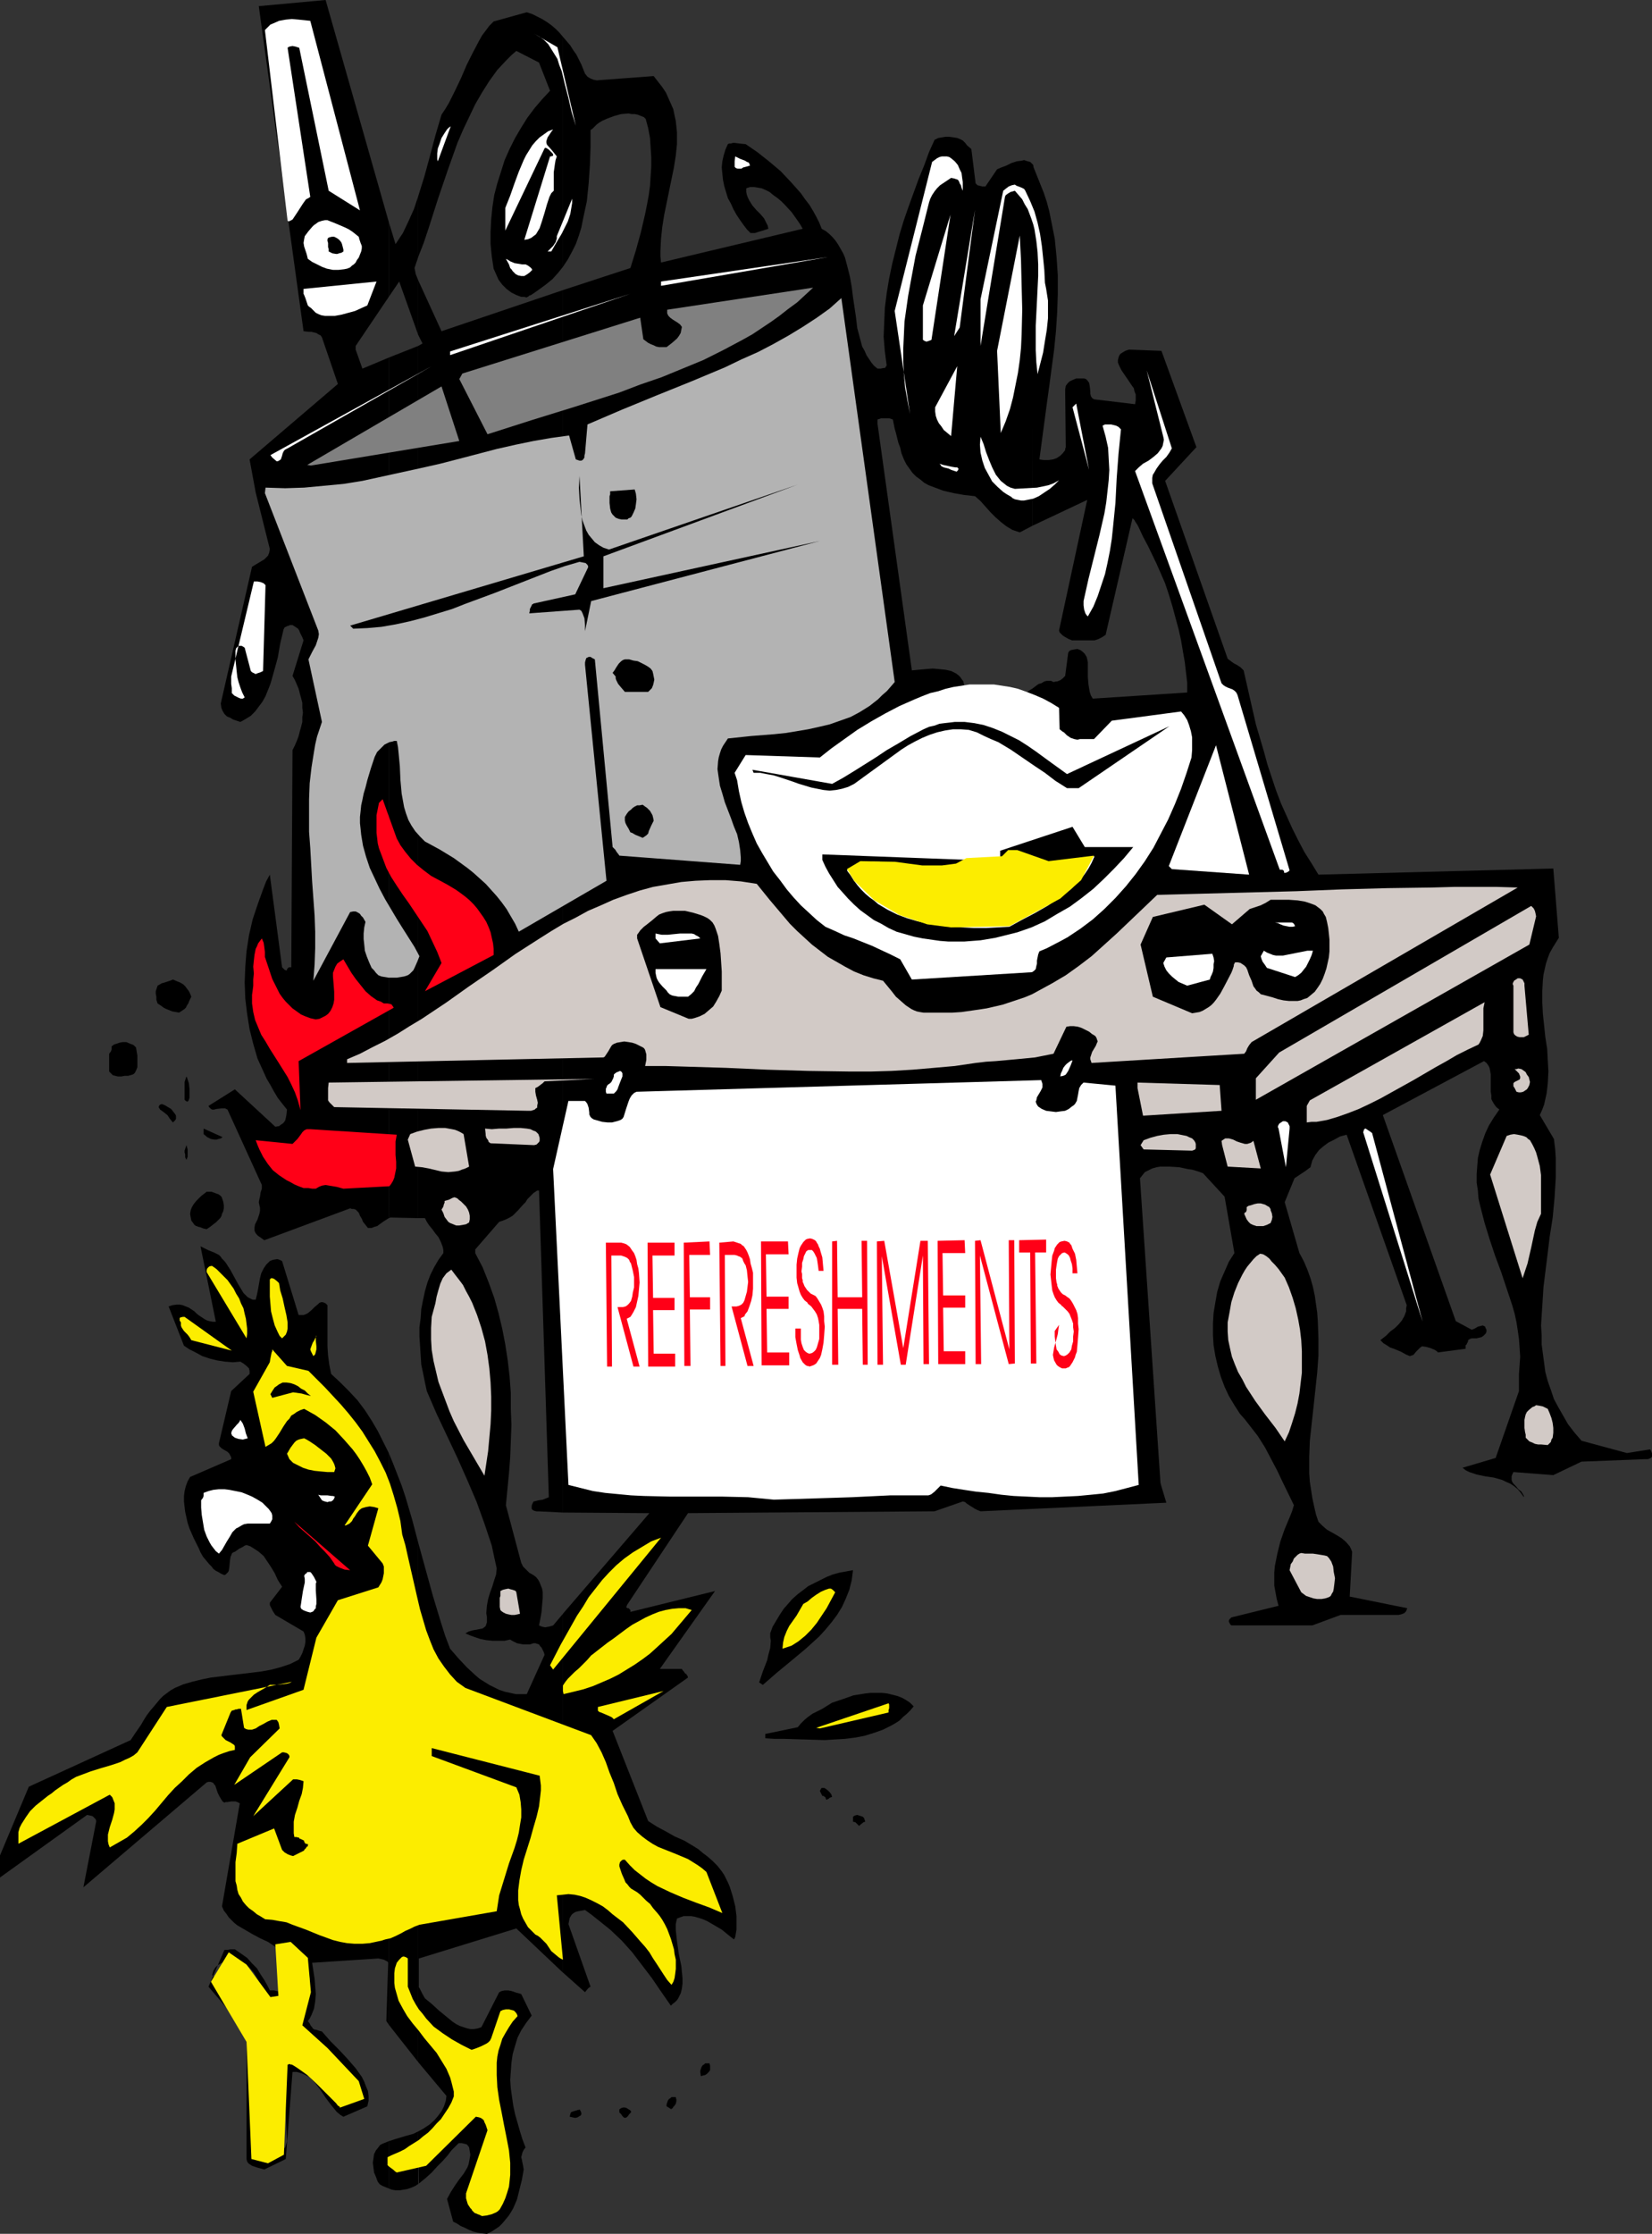
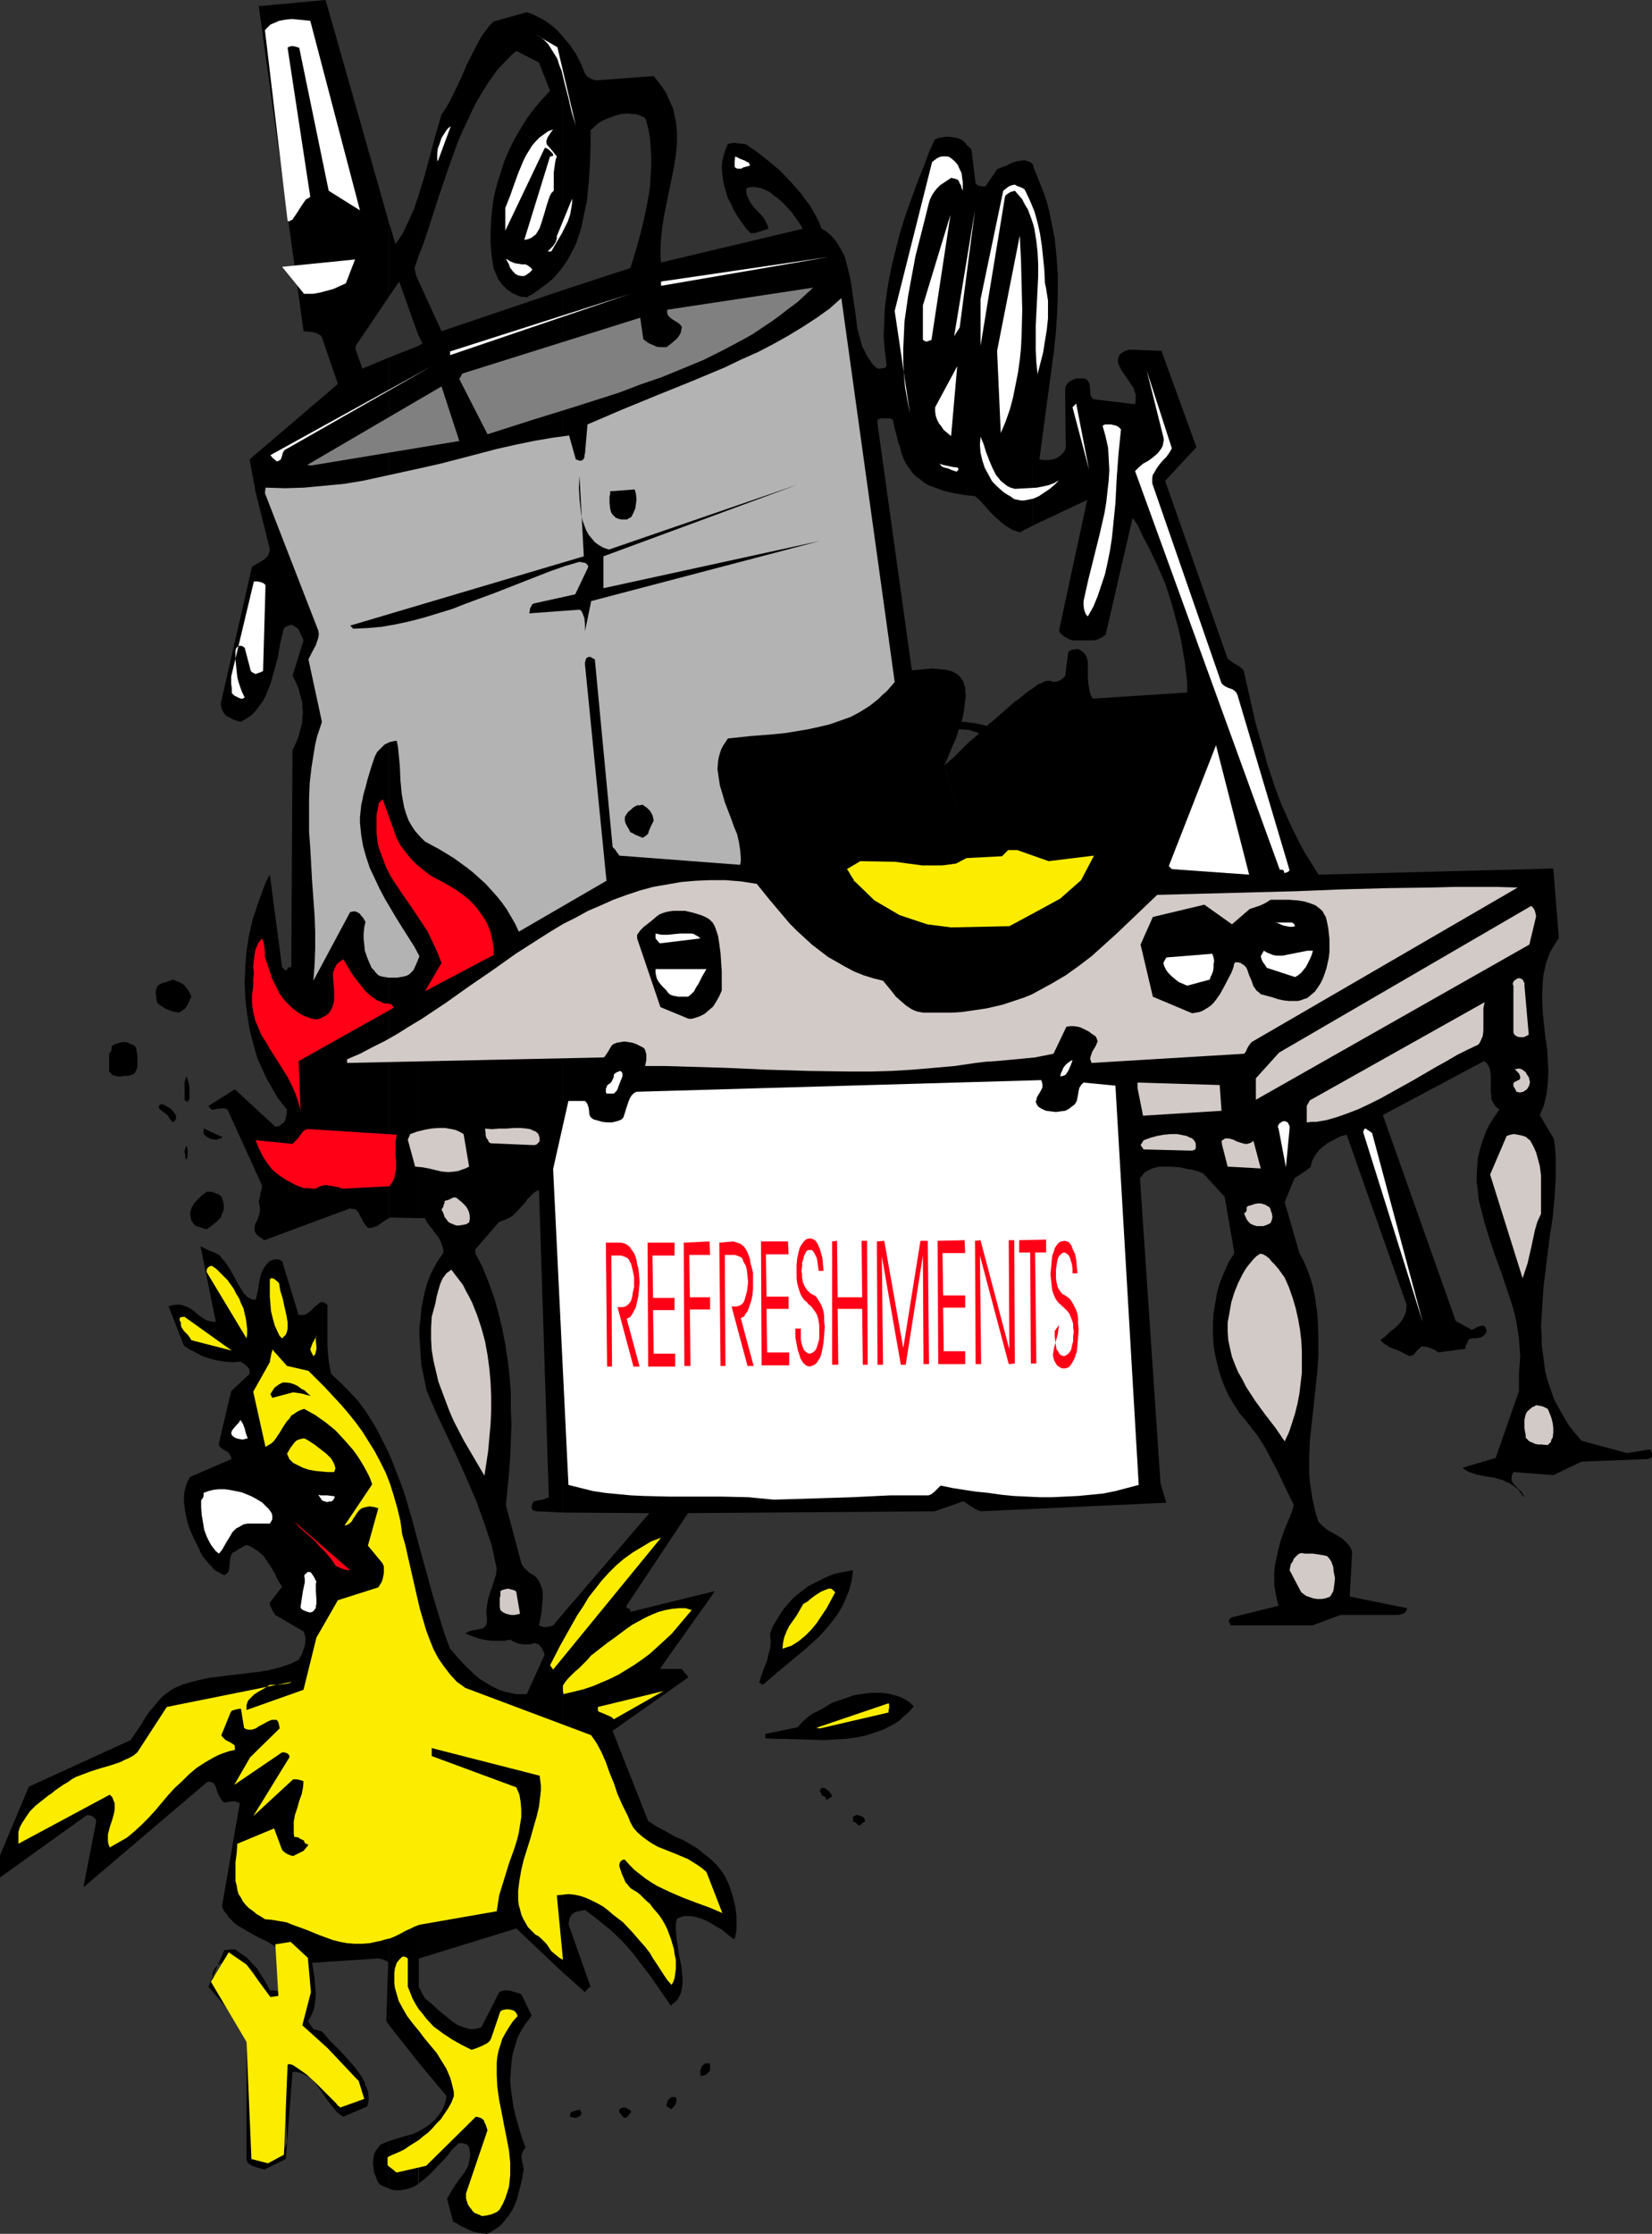
<svg xmlns="http://www.w3.org/2000/svg" xmlns:ns1="http://sodipodi.sourceforge.net/DTD/sodipodi-0.dtd" xmlns:ns2="http://www.inkscape.org/namespaces/inkscape" version="1.0" width="115.179mm" height="155.711mm" id="svg133" ns1:docname="Chicken After Refreshments.wmf">
  <rect width="100%" height="100%" fill="#333333" stroke="none" />
  <ns1:namedview id="namedview133" pagecolor="#ffffff" bordercolor="#000000" borderopacity="0.25" ns2:showpageshadow="2" ns2:pageopacity="0.0" ns2:pagecheckerboard="0" ns2:deskcolor="#d1d1d1" ns2:document-units="mm" />
  <defs id="defs1">
    <pattern id="WMFhbasepattern" patternUnits="userSpaceOnUse" width="6" height="6" x="0" y="0" />
  </defs>
  <path style="fill:#000000;fill-opacity:1;fill-rule:evenodd;stroke:none" d="m 248.849,201.666 57.203,192.778 -5.656,-84.027 0.646,-0.808 0.646,-0.808 0.97,-0.485 0.97,-0.485 1.131,-0.323 0.97,-0.162 h 1.293 1.131 l 2.585,0.162 2.262,0.485 1.131,0.162 1.131,0.323 0.97,0.323 0.808,0.323 5.656,6.14 2.585,14.866 -1.454,2.262 -1.131,2.585 -1.131,2.585 -0.808,2.747 -0.485,2.747 -0.485,2.909 -0.162,2.747 v 2.909 l 0.162,2.747 0.485,2.909 0.646,2.747 0.808,2.747 0.97,2.585 1.131,2.424 1.454,2.424 1.454,2.262 1.293,1.454 1.131,1.454 2.262,2.909 1.939,3.07 1.616,3.07 1.616,3.07 1.454,3.07 2.909,5.979 -0.485,1.616 -0.646,1.616 -1.293,3.07 -1.131,3.232 -0.808,3.232 -0.323,1.616 -0.323,1.616 -0.162,1.778 v 1.616 1.778 l 0.323,1.778 0.323,1.778 0.485,1.778 -12.442,3.07 -0.323,0.323 -0.162,0.162 -0.162,0.323 v 0.323 l 0.162,0.323 0.162,0.323 0.323,0.323 h 21.33 l 7.433,-2.747 h 15.189 l 0.808,-0.162 0.808,-0.323 0.485,-0.485 0.162,-0.485 0.162,-0.323 -15.189,-3.07 0.646,-11.796 -0.323,-0.808 -0.323,-0.646 -0.97,-1.131 -1.131,-0.97 -1.293,-0.808 -1.131,-0.646 -1.454,-0.808 -1.131,-0.97 -1.131,-1.131 -0.646,-1.939 -0.485,-2.101 -0.485,-2.262 -0.323,-2.101 -0.323,-2.101 -0.162,-2.262 v -4.363 l 0.162,-4.201 0.485,-4.525 0.485,-4.363 0.485,-4.525 0.485,-4.525 0.323,-4.525 v -4.525 l -0.162,-4.525 -0.162,-2.262 -0.323,-2.262 -0.323,-2.262 -0.485,-2.262 -0.646,-2.262 -0.808,-2.262 -0.97,-2.262 -1.131,-2.101 -3.878,-13.412 2.585,-6.302 0.97,-0.646 0.485,-0.323 0.485,-0.323 0.97,-0.646 0.646,-0.485 0.646,-0.485 0.485,-1.778 0.808,-1.454 0.97,-1.293 1.131,-0.97 1.293,-0.97 1.616,-0.808 1.454,-0.808 1.777,-0.485 15.836,44.922 -0.162,0.808 v 0.808 l -0.485,1.293 -0.646,1.131 -0.808,0.97 -0.97,0.97 -1.293,0.97 -1.131,1.131 -1.454,1.131 0.808,0.808 0.808,0.485 0.97,0.646 0.97,0.323 1.939,0.808 1.131,0.646 1.131,0.485 0.485,-0.162 0.485,-0.162 0.646,-0.808 0.646,-0.646 0.485,-0.485 0.485,-0.323 1.131,0.162 1.131,0.323 1.131,0.485 0.485,0.323 0.323,0.323 7.272,-0.97 v -0.323 -0.323 -0.323 h 0.162 l 0.162,-0.323 0.162,-0.323 0.162,-0.323 v -0.323 l 0.485,-0.323 0.485,-0.162 h 0.646 0.646 l 0.646,-0.162 0.646,-0.162 0.485,-0.323 0.646,-0.646 0.162,-0.485 v -0.485 l -0.162,-0.323 -0.162,-0.323 v -0.162 l -0.323,-0.162 -0.323,-0.162 -0.646,0.162 -0.646,0.162 -0.808,0.485 -0.808,0.323 -4.201,-2.262 -19.229,-54.295 26.662,-14.22 0.646,0.485 0.485,0.646 0.323,0.646 0.162,0.808 0.162,0.97 v 0.808 1.939 1.778 l 0.162,0.97 v 0.97 l 0.323,0.646 0.485,0.808 0.485,0.646 0.808,0.646 -1.454,2.101 -1.293,2.101 -0.97,2.101 -0.808,2.262 -0.646,2.101 -0.485,2.101 -0.162,2.101 -0.162,2.101 v 2.262 l 0.323,2.101 0.162,2.101 0.485,2.101 1.131,4.363 1.293,4.201 1.454,4.363 1.616,4.363 1.454,4.363 1.454,4.363 0.646,2.262 0.485,2.262 0.323,2.101 0.323,2.262 0.162,2.262 0.162,2.424 -0.162,2.262 -0.162,2.262 v 4.525 l -6.14,17.613 -8.726,2.585 0.808,0.646 0.97,0.485 1.939,0.646 2.262,0.485 2.262,0.323 2.262,0.646 0.97,0.485 1.131,0.485 0.97,0.646 0.97,0.808 0.808,0.97 0.808,1.131 v -0.323 l -0.162,-0.323 -0.485,-0.808 -0.808,-0.646 -0.646,-0.808 -0.646,-0.646 -0.323,-0.485 -0.162,-0.485 v -0.485 -0.485 l 0.162,-0.485 0.323,-0.646 10.503,0.808 7.433,-3.555 16.644,-0.646 h 0.808 l 0.485,-0.162 0.323,-0.162 0.323,-0.323 v -0.323 -0.485 l -0.162,-0.485 -0.323,-0.646 -6.14,0.97 -11.958,-3.232 -1.939,-2.262 -1.616,-2.101 -1.293,-2.262 -1.293,-2.262 -1.131,-2.101 -0.808,-2.424 -0.808,-2.262 -0.646,-2.424 -0.323,-2.424 -0.323,-2.424 -0.323,-2.424 v -2.424 l -0.162,-2.585 0.162,-2.585 0.323,-5.009 0.162,-2.585 0.323,-2.585 0.646,-5.171 0.646,-5.332 0.808,-5.171 0.485,-5.171 0.323,-5.332 v -2.424 -2.747 l -0.162,-2.424 -0.323,-2.585 -3.717,-6.302 0.646,-1.454 0.485,-1.293 0.323,-1.454 0.323,-1.454 0.162,-1.293 0.162,-1.454 0.162,-3.07 -0.162,-2.909 -0.162,-3.07 -0.485,-3.07 -0.323,-3.07 -0.323,-3.07 -0.162,-3.07 v -2.909 l 0.162,-2.909 0.162,-1.454 0.323,-1.454 0.323,-1.454 0.485,-1.454 0.485,-1.293 0.808,-1.454 0.808,-1.293 0.808,-1.293 -1.454,-18.26 -61.889,1.616 -1.777,-2.909 -1.939,-3.07 -1.616,-3.07 -1.616,-3.232 -1.454,-3.232 -1.454,-3.232 -1.293,-3.393 -1.131,-3.393 -1.131,-3.393 -0.97,-3.555 -2.101,-7.11 -1.616,-7.11 -1.616,-7.11 -0.808,-0.808 -0.97,-0.646 -0.646,-0.323 -0.485,-0.323 -1.293,-0.97 -16.482,-46.861 8.241,-8.888 -9.211,-25.37 -8.564,-0.323 -0.97,0.323 -0.808,0.485 -0.485,0.323 -0.323,0.485 -0.162,0.485 -0.162,0.646 v 0.646 l 0.323,0.808 0.646,1.293 1.777,2.585 0.97,1.454 0.485,0.646 0.162,0.808 0.323,0.808 v 0.808 0.808 l -0.162,0.97 -10.827,-1.293 -0.485,-0.323 -0.323,-0.485 -0.162,-0.646 v -0.646 l -0.162,-1.454 -0.162,-0.808 -0.485,-0.646 -0.323,-0.323 -0.485,-0.162 h -0.485 -0.485 -1.131 l -1.131,0.485 -0.646,0.323 -0.485,0.485 -0.485,0.646 -0.162,0.97 0.162,15.19 -0.162,0.485 v 0.323 l -0.646,0.808 -0.646,0.646 -0.97,0.646 -0.97,0.323 -1.131,0.162 h -1.293 l -1.131,-0.162 0.646,-4.848 0.646,-4.848 0.646,-4.848 0.646,-4.686 1.293,-9.695 0.485,-4.848 0.323,-5.009 0.162,-4.848 v -4.848 l -0.323,-4.848 -0.485,-4.848 -0.485,-2.424 -0.485,-2.424 -0.485,-2.424 -0.646,-2.424 -0.808,-2.424 -0.97,-2.424 -0.97,-2.424 -0.97,-2.424 v 95.016 l 14.382,-6.787 -7.433,34.419 0.162,0.485 0.323,0.323 0.485,0.485 0.485,0.323 1.131,0.646 0.485,0.162 0.323,0.162 h 2.424 2.424 1.131 l 0.97,-0.323 0.97,-0.485 0.97,-0.646 7.11,-30.864 v 0 0.162 l 0.162,0.162 0.323,0.323 0.162,0.323 0.323,0.485 0.323,0.485 0.323,0.646 1.131,2.424 1.293,2.424 2.262,4.686 1.131,2.585 1.131,2.585 0.97,2.909 0.485,1.616 0.485,1.616 1.616,5.979 0.646,2.909 0.485,2.909 0.485,2.747 0.323,2.747 0.323,2.747 v 2.585 l -24.885,1.616 -0.485,-0.808 -0.323,-0.97 -0.162,-0.97 -0.162,-0.97 -0.162,-1.939 v -1.939 -1.939 l -0.162,-0.808 -0.162,-0.646 -0.485,-0.808 -0.485,-0.485 -0.646,-0.485 -0.808,-0.323 -0.97,0.162 -0.808,0.162 -0.485,0.323 v 0.162 l -0.162,0.162 -0.808,6.14 -0.646,0.646 -0.646,0.485 -0.808,0.323 h -0.323 l -0.646,0.162 -0.646,-0.323 h -0.485 -0.646 l -0.646,0.162 -0.808,0.485 -0.646,0.162 -0.485,0.323 -1.293,0.97 -0.808,0.485 -0.808,0.646 -0.808,0.646 -0.97,0.808 -1.131,0.808 -1.131,0.97 -1.293,1.131 -1.293,1.131 -1.454,1.293 -1.616,1.293 -1.616,1.616 -1.777,1.616 -1.939,1.616 -1.939,1.939 -2.101,2.101 z" id="path1" />
  <path style="fill:#000000;fill-opacity:1;fill-rule:evenodd;stroke:none" d="m 272.118,138.484 0.162,-95.016 -0.485,-0.485 -0.323,-0.323 -0.646,-0.162 -0.485,-0.162 -0.485,-0.162 -0.646,0.162 -1.293,0.162 -1.454,0.485 -1.293,0.646 -1.293,0.485 -1.131,0.485 -3.07,4.525 h -0.808 l -0.646,-0.162 -0.646,-0.162 -0.485,-0.485 -1.131,-9.049 -1.131,-0.97 -0.485,-0.646 -0.646,-0.646 -0.646,-0.323 -0.808,-0.323 -0.97,-0.162 -1.131,-0.162 h -0.97 l -0.97,0.162 -0.97,0.162 -0.97,0.485 -1.454,3.232 -1.293,3.555 -1.454,3.555 -1.293,3.555 -1.293,3.555 -1.293,3.717 -1.131,3.717 -0.97,3.878 -0.97,3.878 -0.808,3.878 -0.646,3.878 -0.485,3.878 -0.162,3.717 -0.162,3.878 0.323,3.878 0.485,3.717 -0.162,0.162 -0.162,0.323 -0.162,0.162 h -0.323 l -0.808,0.162 h -0.808 l -0.97,-0.808 -0.646,-0.808 -0.646,-0.97 -0.646,-0.97 -0.485,-1.131 -0.646,-1.131 -0.646,-2.424 -0.646,-2.424 -0.323,-2.747 -0.808,-5.494 -0.323,-2.585 -0.485,-2.747 -0.646,-2.585 -0.646,-2.424 -0.485,-1.131 -0.646,-1.131 -0.646,-1.131 -0.646,-0.97 -0.808,-0.97 -0.808,-0.808 -0.97,-0.808 -1.131,-0.646 -0.646,-1.616 -0.808,-1.616 -0.808,-1.454 -0.97,-1.616 -1.131,-1.454 -1.131,-1.616 -1.293,-1.454 -1.293,-1.454 -2.747,-2.909 -3.07,-2.585 -3.07,-2.424 -3.07,-2.101 -1.616,-0.162 -1.293,-0.162 h -0.485 l -0.485,0.162 h -0.485 l -0.323,0.162 -0.646,1.454 -0.485,1.616 -0.323,1.454 -0.162,1.616 0.162,1.616 0.162,1.616 0.323,1.616 0.485,1.616 0.485,1.616 0.808,1.454 0.646,1.454 0.808,1.454 0.97,1.454 0.808,1.131 0.97,1.293 0.97,0.97 h 1.131 l 0.97,-0.323 1.131,-0.323 1.454,-0.485 -0.162,-0.808 -0.323,-0.646 -0.323,-0.646 -0.323,-0.646 -0.97,-1.131 -1.131,-1.131 -0.97,-1.131 -0.808,-1.293 -0.323,-0.646 -0.323,-0.808 -0.162,-0.808 v -0.97 l 0.97,-0.323 h 1.131 l 0.97,0.162 0.97,0.162 1.131,0.485 0.97,0.485 0.97,0.808 1.131,0.808 0.97,0.808 0.97,0.97 1.777,1.939 1.616,2.262 0.646,0.97 0.646,1.131 -37.327,8.888 -0.162,-1.616 v -1.454 l 0.162,-3.232 0.323,-3.07 0.485,-3.07 2.585,-12.604 0.485,-3.07 0.323,-3.07 v -3.07 l -0.162,-1.616 -0.162,-1.454 -0.323,-1.454 -0.323,-1.616 -0.646,-1.454 -0.646,-1.454 -0.646,-1.454 -0.97,-1.454 -1.131,-1.454 -1.131,-1.454 -15.028,1.131 -0.808,-0.162 -0.808,-0.323 -0.808,-0.485 -0.646,-0.808 -0.97,-2.424 -1.293,-2.585 -0.808,-1.131 -0.808,-1.293 -0.97,-1.131 -0.97,-1.131 V 70.292 l 1.293,-1.939 1.131,-2.101 0.97,-1.939 0.808,-2.262 0.646,-2.101 0.485,-2.424 0.485,-2.262 0.485,-2.262 0.485,-4.848 0.323,-4.686 0.162,-4.686 v -4.363 -0.162 l 0.485,-0.323 0.485,-0.485 0.646,-0.646 0.646,-0.485 0.808,-0.485 1.454,-0.646 1.777,-0.646 1.777,-0.485 1.939,-0.162 0.808,0.162 h 0.808 l 0.808,0.162 0.808,0.323 0.808,0.323 0.485,0.485 0.646,2.424 0.485,2.585 0.162,2.585 0.162,2.424 v 2.585 l -0.162,2.424 -0.162,2.585 -0.323,2.424 -0.485,2.585 -0.485,2.424 -1.131,4.848 -1.293,4.686 -1.454,4.686 -17.775,5.817 V 398.484 l 22.784,0.162 -22.784,26.501 v 94.531 l 5.817,5.171 0.646,-0.808 0.323,-0.323 0.485,-0.323 -5.817,-16.482 0.162,-0.808 0.162,-0.808 0.485,-0.808 0.323,-0.323 0.485,-0.323 v 0 l 0.323,-0.162 0.646,-0.162 0.97,-0.162 0.808,-0.162 1.778,1.293 1.616,1.293 1.616,1.293 1.616,1.293 3.07,2.909 2.747,3.07 2.585,3.393 2.585,3.393 2.424,3.555 2.585,3.717 0.485,-0.485 0.646,-0.485 0.485,-0.485 0.323,-0.485 0.646,-1.293 0.323,-1.293 0.162,-1.293 v -1.454 l -0.162,-1.616 -0.162,-1.616 -0.646,-3.07 -0.485,-3.393 -0.162,-1.454 -0.162,-1.616 v -1.454 l 0.323,-1.454 0.808,-0.323 0.97,-0.323 h 0.97 0.97 l 0.97,0.162 1.131,0.323 0.97,0.323 1.131,0.485 1.939,1.131 1.939,1.131 1.777,1.454 0.808,0.646 0.646,0.485 0.323,-0.646 0.162,-0.97 0.162,-0.97 v -1.131 -1.131 -1.293 l -0.323,-2.585 -0.646,-2.585 -0.808,-2.585 -0.485,-1.131 -0.485,-0.97 -0.485,-0.97 -0.646,-0.97 -1.131,-1.454 -1.293,-1.293 -1.293,-1.131 -1.293,-0.97 -1.131,-0.97 -1.293,-0.808 -2.424,-1.454 -2.585,-1.131 -2.262,-1.293 -2.424,-1.293 -2.262,-1.454 -9.372,-23.754 19.876,-14.058 -0.162,-0.485 -0.162,-0.162 -0.162,-0.323 h -0.162 l -0.162,-0.162 -0.323,-0.485 -0.323,-0.323 -0.162,-0.323 h -5.817 l 14.543,-20.522 -22.299,5.494 v -0.323 -0.162 l -0.323,-0.323 -0.162,-0.162 h -0.323 l -0.162,-0.162 -0.162,-0.162 0.162,-0.162 v -0.162 l 0.162,-0.323 0.323,-0.485 15.674,-23.592 64.959,-0.485 7.433,-2.585 0.646,0.162 0.323,0.323 0.97,0.646 1.293,0.808 0.646,0.323 0.808,0.323 48.962,-2.262 -58.496,-194.233 1.131,-2.585 0.97,-2.424 0.97,-2.101 0.646,-2.101 0.646,-1.778 0.485,-1.778 0.323,-1.616 0.162,-1.454 0.162,-1.293 0.162,-1.293 -0.162,-0.97 v -1.131 l -0.323,-0.808 -0.162,-0.808 -0.485,-0.646 -0.323,-0.485 -0.485,-0.485 -0.646,-0.485 -0.646,-0.323 -0.646,-0.323 -1.454,-0.323 -1.616,-0.162 -1.777,-0.162 -1.939,0.162 -3.555,0.323 -9.049,-64.96 v -1.131 l 0.97,-0.323 h 0.97 1.131 l 0.97,0.323 0.485,2.424 0.323,1.131 0.323,1.293 0.323,1.293 0.485,1.293 0.323,1.454 0.646,1.616 0.646,1.293 0.808,1.131 0.808,1.131 0.97,0.97 1.131,0.808 0.97,0.808 1.131,0.646 1.293,0.485 1.293,0.485 1.293,0.485 2.747,0.646 2.747,0.485 2.909,0.323 1.454,1.293 2.585,2.909 1.293,1.293 1.454,1.293 1.454,1.131 1.616,0.97 0.97,0.323 0.97,0.323 z" id="path2" />
  <path style="fill:#000000;fill-opacity:1;fill-rule:evenodd;stroke:none" d="M 148.34,70.292 V 9.695 l -0.97,-1.131 -0.97,-0.97 -1.131,-0.97 -1.131,-0.808 -1.293,-0.808 -1.293,-0.646 -1.293,-0.646 -1.454,-0.485 -8.726,2.424 -1.131,1.131 -0.97,1.293 -0.97,1.293 -0.808,1.454 -1.616,3.07 -1.616,3.232 -1.454,3.393 -1.616,3.393 -1.616,3.232 -0.97,1.616 -0.97,1.454 -1.616,5.494 -1.454,5.494 -1.454,5.333 -1.616,5.171 v 15.998 l 1.454,-3.717 1.293,-3.878 2.424,-7.595 2.585,-7.595 2.585,-7.272 1.454,-3.393 1.616,-3.393 1.616,-3.393 1.777,-3.07 1.939,-3.07 2.101,-2.909 2.424,-2.585 1.293,-1.293 1.293,-1.131 5.979,3.07 2.909,7.433 -2.101,2.262 -1.939,2.262 -1.939,2.585 -1.616,2.585 -1.616,2.747 -1.454,2.909 -1.293,2.909 -0.97,3.07 -0.97,3.07 -0.808,3.07 -0.485,3.232 -0.323,3.232 -0.162,3.232 v 3.232 l 0.323,3.232 0.485,3.232 0.646,1.454 0.646,1.454 0.97,1.293 1.131,1.131 1.293,0.97 1.293,0.646 1.293,0.485 h 0.808 l 0.646,0.162 0.162,-0.162 h 0.162 l 0.323,-0.323 0.485,-0.162 0.97,-0.646 1.131,-0.808 1.777,-1.293 1.777,-1.454 1.454,-1.616 z" id="path3" />
  <path style="fill:#000000;fill-opacity:1;fill-rule:evenodd;stroke:none" d="M 148.34,398.484 V 76.433 L 116.345,87.259 110.204,73.847 v 14.382 l 1.131,2.262 -1.131,0.646 V 320.92 h 1.778 l 0.485,0.97 0.646,0.97 0.808,0.97 0.808,1.131 0.808,0.97 0.646,1.293 0.485,1.293 0.162,0.808 v 0.808 l -1.293,1.778 -1.131,1.939 -0.97,1.939 -0.808,2.101 -0.646,2.262 -0.485,2.262 -0.485,2.424 -0.162,2.424 -0.323,2.424 v 2.424 l 0.162,2.424 0.162,2.585 0.162,2.424 0.485,2.262 0.485,2.424 0.485,2.262 2.585,5.979 2.747,5.817 1.454,3.07 1.293,2.747 2.585,5.817 2.424,5.656 2.101,5.817 0.97,2.909 0.97,2.909 0.646,3.07 0.646,2.909 -0.162,1.616 -0.485,1.454 -0.485,1.616 -0.646,1.778 -0.485,1.616 -0.323,1.778 -0.162,1.939 0.162,0.97 v 0.97 0.485 l -0.162,0.485 -0.162,0.485 -0.162,0.162 -0.646,0.485 -0.808,0.162 -1.777,0.323 -1.131,0.323 -0.808,0.485 1.131,0.485 1.293,0.485 1.454,0.485 1.616,0.323 1.616,0.162 h 1.616 1.616 l 1.454,-0.323 0.485,0.323 0.646,0.323 0.646,0.323 0.808,0.162 0.808,0.162 h 0.808 0.97 l 0.97,-0.323 h 0.485 l 0.485,0.162 0.485,0.162 0.323,0.485 0.323,0.323 0.323,0.646 0.323,0.646 0.162,0.646 -4.686,10.342 h -1.454 -1.454 l -1.454,-0.323 -1.454,-0.323 -1.454,-0.485 -1.293,-0.646 -1.293,-0.646 -1.293,-0.808 -1.293,-0.808 -1.131,-0.97 -2.262,-2.101 -2.262,-2.424 -2.101,-2.424 -1.293,-3.393 -1.131,-3.555 -2.101,-6.948 -3.878,-14.058 v 136.868 l 7.433,8.888 -0.162,1.293 -0.485,1.454 -0.646,1.293 -0.97,1.293 -0.97,1.131 -1.293,1.131 -1.454,0.97 -1.454,0.808 0.162,13.735 1.778,-1.454 1.616,-1.454 1.454,-1.616 1.454,-1.454 1.293,-1.454 0.97,-1.293 1.131,-1.131 0.808,-0.808 h 0.808 l 0.646,0.162 0.646,0.162 0.323,0.323 0.323,0.485 0.162,0.97 0.162,0.97 -0.162,0.97 -0.162,0.808 -0.162,0.808 -0.323,0.808 -0.97,1.616 -1.131,1.454 -1.131,1.616 -1.131,1.778 -0.97,1.778 1.616,5.979 0.97,0.485 0.97,0.646 1.131,0.485 0.97,0.485 1.131,0.485 1.293,0.323 1.131,0.162 1.293,0.162 1.293,-0.646 0.97,-0.646 0.97,-0.646 0.808,-0.808 0.808,-0.97 0.808,-0.97 0.646,-0.97 0.646,-1.131 0.97,-2.262 0.646,-2.585 0.646,-2.585 0.485,-2.747 -0.162,-0.97 -0.162,-0.808 -0.162,-0.808 -0.162,-0.646 0.162,-0.646 0.162,-0.646 0.323,-0.646 0.485,-0.646 -0.808,-2.101 -0.646,-2.101 -0.646,-2.262 -0.646,-2.262 -0.485,-2.262 -0.323,-2.262 -0.323,-2.262 -0.162,-2.262 0.162,-2.262 0.162,-2.262 0.323,-2.262 0.646,-2.262 0.646,-2.101 0.97,-1.939 1.293,-1.939 1.454,-1.939 -2.747,-5.656 -0.485,-0.162 -0.646,-0.162 -1.454,-0.485 -0.808,-0.162 h -0.97 l -0.808,0.162 -0.646,0.323 -4.686,9.211 -0.97,0.323 -0.97,0.162 h -0.97 l -0.808,-0.162 -0.97,-0.323 -0.97,-0.323 -0.97,-0.485 -0.97,-0.646 -1.777,-1.454 -1.777,-1.454 -1.939,-1.778 -1.777,-1.454 -0.646,-1.131 -0.485,-0.97 -0.162,-0.323 -0.162,-0.323 -0.162,-0.162 v -0.162 -7.433 l 25.693,-7.918 12.281,11.635 v -94.531 l -2.585,3.07 -1.131,0.323 -0.97,0.162 -0.808,-0.162 -0.808,-0.323 0.323,-1.616 0.323,-1.778 0.162,-1.939 0.162,-1.778 v -1.778 l -0.162,-0.808 -0.323,-0.808 -0.323,-0.808 -0.323,-0.646 -0.646,-0.808 -0.646,-0.485 -1.131,-0.646 -0.808,-0.808 -0.808,-0.808 -0.485,-0.97 -4.04,-15.19 0.808,-8.403 0.323,-4.201 0.162,-4.201 0.162,-4.363 -0.162,-4.201 v -4.201 l -0.323,-4.363 -0.485,-4.201 -0.646,-4.201 -0.808,-4.201 -0.97,-4.04 -1.131,-4.04 -1.454,-4.04 -1.616,-4.04 -1.939,-3.717 v -0.97 l 6.302,-7.272 0.97,-0.323 0.808,-0.323 0.97,-0.485 0.808,-0.485 1.454,-1.454 1.293,-1.454 0.646,-0.646 0.485,-0.808 1.131,-1.131 0.485,-0.485 0.485,-0.323 0.485,-0.323 h 0.485 l 2.585,80.796 -0.808,0.323 -0.808,0.323 -1.131,0.162 -0.646,0.162 -0.646,0.162 -0.323,0.646 -0.162,0.485 v 0.323 0.485 l 0.323,0.323 0.323,0.162 0.646,0.162 h 0.646 z" id="path4" />
  <path style="fill:#000000;fill-opacity:1;fill-rule:evenodd;stroke:none" d="M 110.204,67.707 V 51.709 l -1.131,3.393 -1.454,3.232 -1.454,3.07 -1.939,2.909 -1.777,-5.817 v 19.714 l 2.747,-4.04 5.009,14.058 v -14.382 l -0.646,-1.616 -0.323,-1.616 0.485,-1.454 z" id="path5" />
  <path style="fill:#000000;fill-opacity:1;fill-rule:evenodd;stroke:none" d="M 110.204,320.92 V 91.137 l -7.756,3.07 V 320.92 h 0.162 l 0.162,-0.162 z" id="path6" />
  <path style="fill:#000000;fill-opacity:1;fill-rule:evenodd;stroke:none" d="M 110.204,543.269 V 406.402 l -1.616,-6.14 -1.777,-5.979 -0.97,-2.909 -1.131,-2.909 -1.131,-2.909 -1.131,-2.747 v 150.603 z" id="path7" />
  <path style="fill:#000000;fill-opacity:1;fill-rule:evenodd;stroke:none" d="m 110.204,575.264 v -13.735 l -0.646,0.323 -0.646,0.323 -1.777,0.485 -1.616,0.485 -1.616,0.485 -1.454,0.485 v 12.443 l 0.808,0.323 0.97,0.162 h 1.131 l 0.97,-0.162 0.97,-0.162 0.97,-0.323 1.131,-0.485 0.97,-0.646 z" id="path8" />
  <path style="fill:#000000;fill-opacity:1;fill-rule:evenodd;stroke:none" d="M 102.448,78.21 V 58.496 L 85.804,0 68.191,1.616 79.987,87.259 l 1.454,0.162 h 0.646 l 0.646,0.162 0.646,0.162 0.485,0.323 0.646,0.323 0.323,0.485 4.201,12.281 -23.269,19.876 1.616,8.726 3.717,14.866 -0.162,0.97 -0.323,0.808 -0.485,0.485 -0.485,0.485 -1.616,0.97 -1.616,0.97 -8.241,36.035 0.162,1.131 0.323,0.808 0.485,0.808 0.646,0.646 0.808,0.323 0.808,0.485 1.939,0.646 1.454,-0.808 1.293,-0.808 1.131,-1.131 0.97,-1.293 0.97,-1.293 0.808,-1.454 0.646,-1.616 0.646,-1.616 0.97,-3.393 0.97,-3.555 0.646,-3.717 0.808,-3.393 v -0.162 l 0.162,-0.323 0.162,-0.323 0.323,-0.162 0.323,-0.162 0.485,-0.162 0.323,-0.162 h 0.646 l 0.485,0.323 0.485,0.323 0.485,0.323 0.323,0.485 0.162,0.485 0.323,0.646 0.323,0.646 0.323,0.808 -2.909,9.372 0.646,1.131 0.485,1.131 0.485,1.131 0.323,1.293 0.323,1.131 0.323,1.293 v 1.293 l 0.162,1.293 -0.162,1.131 v 1.293 l -0.323,1.293 -0.323,1.131 -0.323,1.293 -0.485,1.293 -0.485,1.131 -0.646,1.293 -0.323,57.203 h -0.323 -0.323 l -0.323,0.323 -0.162,0.162 v 0.323 0 h -0.323 l -0.323,-0.162 -0.323,-0.323 -0.323,-0.323 -3.232,-24.4 -0.97,1.778 -0.808,2.101 -1.454,4.04 -1.293,3.878 -0.97,4.201 -0.646,4.201 -0.323,4.04 -0.162,4.201 0.162,4.201 0.485,4.04 0.646,4.04 0.97,3.878 1.131,3.878 1.616,3.555 0.808,1.778 0.97,1.616 0.97,1.778 0.97,1.616 1.131,1.454 1.293,1.616 -0.162,1.454 -0.162,0.808 -0.162,0.646 -0.485,0.646 -0.485,0.323 -0.646,0.485 -0.97,0.162 -10.665,-9.857 -6.948,4.363 0.162,0.323 0.323,0.323 0.162,0.162 0.323,0.162 h 0.485 l 0.646,-0.162 1.454,-0.162 h 0.808 l 0.646,0.323 9.049,19.876 v 0.97 l -0.323,0.97 -0.162,1.131 -0.162,0.646 -0.162,0.808 0.162,0.808 0.162,0.646 v 0.808 l -0.162,0.808 -0.485,1.454 -0.646,1.293 -0.162,0.808 v 0.808 l 0.162,0.485 0.323,0.485 0.485,0.485 0.485,0.323 1.131,0.808 22.623,-8.403 0.485,0.162 h 0.485 l 0.485,0.162 0.323,0.323 0.485,0.485 0.323,0.808 0.485,0.808 0.323,0.808 0.646,0.808 0.646,0.808 h 0.97 l 0.808,-0.323 0.646,-0.162 0.646,-0.485 1.131,-0.808 1.293,-0.808 V 94.208 l -6.948,2.909 -1.777,-5.009 v -0.97 z" id="path9" />
  <path style="fill:#000000;fill-opacity:1;fill-rule:evenodd;stroke:none" d="M 102.448,533.412 V 382.809 l -1.454,-2.909 -1.454,-2.909 -1.616,-2.747 -1.777,-2.747 -1.939,-2.585 -2.262,-2.424 -2.262,-2.262 -2.424,-2.262 -0.485,-2.424 -0.323,-2.424 -0.162,-2.424 v -2.262 -8.564 l -0.485,-0.485 -0.323,-0.162 -0.485,-0.162 h -0.323 l -0.485,0.162 -0.323,0.323 -0.97,0.808 -0.808,0.808 -0.97,0.808 -0.646,0.323 -0.485,0.162 h -0.646 -0.646 l -4.363,-14.22 -0.323,-0.162 -0.323,-0.162 -0.485,-0.162 h -0.323 l -0.97,0.162 -0.808,0.323 -0.485,0.485 -0.485,0.485 -0.646,0.97 -0.646,1.293 -0.323,1.293 -0.485,2.747 -0.323,1.616 -0.323,1.293 h -0.808 l -0.646,-0.323 -0.646,-0.323 -0.485,-0.485 -0.646,-0.646 -0.485,-0.808 -0.97,-1.616 -0.97,-1.778 -0.97,-1.778 -1.131,-1.778 -0.485,-0.646 -0.646,-0.646 -0.323,-0.485 -0.485,-0.485 -0.646,-0.323 -0.646,-0.323 -0.808,-0.323 -0.808,-0.323 -0.97,-0.485 -0.97,-0.485 4.04,19.876 h -0.808 l -0.808,-0.162 -0.646,-0.162 -0.646,-0.323 -1.454,-0.97 -0.646,-0.485 -0.646,-0.646 -1.454,-0.97 -0.808,-0.323 -0.808,-0.323 -0.808,-0.162 H 46.538 l -1.131,0.162 -0.97,0.323 4.04,10.342 1.454,0.97 1.616,0.808 1.777,0.97 1.939,0.646 1.939,0.485 2.101,0.323 2.101,0.162 1.939,-0.162 0.808,0.485 0.808,0.646 0.323,0.323 0.323,0.323 0.162,0.646 v 0.808 l -4.848,4.525 -3.232,13.735 v 0.485 l 0.162,0.323 0.485,0.485 0.485,0.323 1.131,0.646 0.485,0.485 0.323,0.646 0.162,0.323 v 0.485 l -10.827,4.686 -0.646,1.131 -0.485,1.293 -0.323,1.293 -0.162,1.293 v 1.454 l 0.162,1.454 0.162,1.293 0.323,1.454 0.323,1.454 0.485,1.454 1.131,2.585 1.293,2.585 0.485,1.131 0.646,1.131 0.808,0.97 0.808,0.97 0.646,0.646 0.485,0.646 0.646,0.485 0.646,0.323 0.808,0.485 0.808,0.323 0.323,-0.162 0.323,-0.323 0.323,-0.323 0.162,-0.323 0.162,-0.97 0.162,-1.778 0.162,-0.97 0.162,-0.323 0.162,-0.485 0.323,-0.323 0.485,-0.162 1.131,-0.808 0.97,-0.485 0.485,-0.323 0.485,-0.162 0.97,0.323 0.808,0.485 1.454,0.97 1.293,1.131 0.97,1.454 0.97,1.454 0.97,1.616 0.808,1.778 1.131,1.778 -3.232,4.201 v 0.646 l 0.323,0.646 0.485,0.97 0.323,0.485 0.323,0.485 7.433,4.363 0.323,0.808 0.162,0.97 v 0.97 l -0.162,0.97 -0.323,0.97 -0.323,0.97 -0.485,0.97 -0.485,0.808 -2.262,1.131 -2.424,0.808 -2.424,0.646 -2.585,0.485 -2.585,0.323 -2.747,0.323 -2.747,0.323 -5.332,0.646 -2.424,0.485 -2.585,0.646 -2.262,0.646 -2.262,0.97 -1.131,0.646 -1.939,1.454 -0.808,0.808 -0.808,0.97 -0.808,0.97 -0.97,1.131 -0.97,1.293 -0.808,1.293 -0.646,1.131 -1.454,2.101 -1.293,1.939 L 7.595,470.715 0,488.813 v 5.817 l 22.946,-16.482 0.808,0.162 0.646,0.162 0.485,0.485 0.323,0.323 0.162,0.485 -3.393,17.452 32.48,-27.632 0.485,-0.162 h 0.485 l 0.485,0.162 0.323,0.162 0.162,0.323 0.323,0.323 0.323,0.97 0.323,0.97 0.485,0.97 0.485,0.808 0.323,0.485 0.485,0.323 0.323,-0.162 h 0.485 l 0.97,-0.162 h 1.131 l 0.485,0.162 0.646,0.323 -4.686,27.147 0.485,1.131 0.646,0.808 0.646,0.97 0.646,0.646 0.808,0.808 0.808,0.646 1.939,1.131 1.939,1.131 2.101,1.131 2.101,0.97 1.939,1.293 0.162,0.485 v 0.323 l 0.162,0.323 0.162,0.162 h 0.162 0.323 l 0.646,-0.323 0.646,-0.323 0.808,-0.162 0.646,-0.162 0.485,0.162 0.323,0.162 0.97,0.808 1.131,0.97 0.808,1.131 0.808,1.454 0.485,1.454 0.162,0.97 0.162,0.97 v 0.97 0.97 l -0.162,0.97 -0.323,1.131 -0.485,1.454 -0.485,1.131 -0.485,0.97 -1.131,1.616 -0.485,0.97 -0.485,1.131 -0.485,1.454 2.585,1.616 2.747,1.778 2.747,1.939 2.585,2.101 1.131,0.97 1.131,1.293 1.131,1.131 0.97,1.293 0.808,1.454 0.808,1.454 0.485,1.454 0.485,1.616 -0.162,0.162 v 0.162 l -0.485,0.323 -0.808,0.323 -0.97,0.485 -15.189,-12.604 h -0.485 -0.485 l -0.808,0.162 -0.646,0.323 0.97,22.623 -0.162,0.646 -0.162,0.485 -0.162,0.485 -0.323,0.323 -0.485,0.323 -0.323,0.323 -1.131,0.323 h -1.131 -1.131 l -1.293,-0.162 -1.131,-0.323 -0.646,-2.909 -0.485,-3.07 -0.323,-3.07 -0.162,-3.07 -0.162,-6.302 v -3.232 l -0.162,-3.07 -0.323,-2.909 -0.485,-3.07 -0.808,-2.909 -0.485,-1.293 -0.485,-1.454 -0.646,-1.293 -0.646,-1.293 -0.808,-1.293 -0.97,-1.454 -0.97,-1.131 -1.131,-1.131 -1.293,-1.131 -1.293,-1.131 0.323,-1.131 0.485,-0.808 0.646,-0.646 0.808,-0.485 0.808,-0.323 0.808,-0.323 0.97,-0.323 1.131,-0.323 0.646,0.323 0.808,0.323 1.293,0.808 1.131,0.97 1.131,1.293 0.808,1.454 0.808,1.616 0.646,1.778 0.485,1.939 0.323,0.323 0.323,0.162 0.646,0.162 0.808,0.162 0.646,-0.162 0.808,-0.162 0.646,-0.162 0.485,-0.323 v -0.485 l 0.162,-0.323 v -0.162 l -0.162,-0.323 -0.323,-0.323 -0.485,-0.162 -0.646,-0.162 -0.646,-0.162 h -0.646 -0.485 l -0.646,-1.293 -0.808,-1.454 -0.97,-1.454 -0.97,-1.616 -1.293,-1.293 -1.293,-1.454 -1.616,-1.131 -1.616,-1.131 h -1.131 l -0.808,0.162 h -0.808 l -4.201,9.695 10.019,11.796 v 33.611 l 0.162,0.646 0.323,0.485 0.485,0.323 0.485,0.323 1.454,0.485 1.777,0.485 5.656,-2.747 1.777,-22.946 h 1.131 l 1.131,0.323 1.131,0.485 0.97,0.485 0.808,0.808 0.808,0.808 1.454,1.939 0.646,0.97 0.646,0.97 1.454,1.939 0.808,0.97 0.646,0.808 0.97,0.808 0.808,0.485 6.302,-2.747 0.323,-1.454 v -1.293 l -0.162,-1.293 -0.485,-1.131 -0.485,-1.293 -0.646,-1.293 -0.808,-1.131 -0.808,-1.131 -2.101,-2.424 -2.262,-2.424 -2.262,-2.262 -2.262,-2.585 -0.646,-0.162 -0.485,-0.162 -0.485,-0.162 h -0.323 l -0.485,-0.323 -0.162,-0.323 -0.323,-0.323 -0.162,-0.323 -0.162,-0.323 -0.485,-0.646 0.485,-0.646 0.485,-0.97 0.323,-0.808 0.323,-0.808 0.323,-1.939 0.162,-1.939 -0.162,-1.939 -0.162,-2.101 -0.646,-4.201 17.452,-1.131 0.808,0.162 0.646,0.162 0.646,0.323 0.323,0.162 0.162,0.323 -0.485,15.351 z" id="path10" />
  <path style="fill:#000000;fill-opacity:1;fill-rule:evenodd;stroke:none" d="m 102.448,576.557 v -12.443 l -1.616,0.646 -0.646,0.323 -0.485,0.646 -0.646,0.808 -0.485,0.97 -0.162,1.131 -0.162,1.131 0.162,1.293 0.162,1.293 0.485,1.131 0.485,1.293 0.485,0.646 0.808,0.485 0.808,0.323 z" id="path11" />
  <path style="fill:#fced00;fill-opacity:1;fill-rule:evenodd;stroke:none" d="m 72.554,512.244 0.808,13.574 -2.101,0.323 -6.302,-8.564 -4.686,-3.232 -4.686,7.756 9.372,15.836 1.293,30.864 4.363,1.131 4.201,-2.262 0.97,-23.754 h 0.162 l 0.323,-0.162 0.323,0.162 h 0.323 l 0.808,0.485 0.97,0.646 1.131,0.808 1.131,0.808 2.424,2.262 2.262,2.262 1.131,1.131 0.97,0.97 0.808,0.808 0.485,0.646 0.323,0.162 0.162,0.162 v 0.162 h 0.162 l 6.302,-2.262 -1.454,-4.686 -8.241,-8.726 -6.625,-5.979 2.262,-8.726 -0.808,-9.049 -4.525,-4.201 z" id="path12" />
  <path style="fill:#fced00;fill-opacity:1;fill-rule:evenodd;stroke:none" d="m 4.848,482.673 v 3.07 l 24.077,-12.927 0.646,0.646 0.323,0.808 0.323,0.808 v 0.808 0.808 l -0.162,0.97 -0.485,1.778 -0.646,1.939 -0.485,1.939 v 0.97 0.808 l 0.162,0.808 0.323,0.808 2.262,-1.293 2.262,-1.293 1.939,-1.616 1.939,-1.778 1.777,-1.778 1.777,-1.939 3.393,-4.04 1.777,-1.939 1.939,-1.778 1.777,-1.778 2.101,-1.778 2.262,-1.454 2.262,-1.293 1.293,-0.646 1.293,-0.485 1.454,-0.485 1.454,-0.323 v -0.485 -0.323 -0.162 l -0.162,-0.323 -0.485,-0.323 -0.485,-0.323 -0.646,-0.323 -0.646,-0.323 -0.646,-0.646 -0.323,-0.323 -0.162,-0.323 2.424,-5.979 0.323,-0.485 0.646,-0.162 0.323,-0.162 h 0.323 l 0.485,-0.162 h 0.646 l 0.808,5.009 0.485,0.323 0.646,0.162 h 0.485 0.485 l 0.97,-0.323 0.97,-0.646 0.97,-0.485 1.131,-0.646 1.131,-0.485 h 0.646 0.646 v 0 l 0.162,0.162 0.323,0.485 0.162,0.646 0.162,0.97 -7.756,7.595 -4.201,7.272 12.604,-8.564 h 0.485 l 0.646,0.162 0.323,0.162 0.323,0.323 0.162,0.323 v 0.323 l -9.534,15.513 10.503,-9.695 h 0.485 0.485 l 0.808,0.162 0.97,0.323 -0.162,1.778 -0.323,1.616 -0.646,1.778 -0.485,1.778 -0.646,1.939 -0.323,1.778 v 1.131 0.97 0.97 l 0.162,0.97 h 0.485 l 0.646,0.162 h 0.162 v 0 0.162 l 0.162,0.162 h 0.162 l 0.323,0.162 0.323,0.162 0.323,0.162 v 0.323 l 0.162,0.162 0.162,0.323 h 0.323 l 0.323,0.162 h 0.162 l -0.162,0.162 v 0.323 l -0.323,0.162 -0.162,0.323 -0.485,0.485 v 0.162 l -0.323,0.162 -0.646,0.323 -0.97,0.485 -0.97,0.485 -0.646,-0.162 -0.808,-0.323 -0.808,-0.485 -0.646,-0.646 -2.101,-5.656 -9.695,4.04 -0.162,2.424 -0.323,2.424 v 2.424 2.585 l 0.323,1.131 0.162,1.131 0.323,1.131 0.646,0.97 0.485,0.97 0.808,0.97 0.808,0.808 1.131,0.808 0.97,0.808 1.131,0.646 0.485,0.323 0.323,0.162 0.162,0.162 v 0 l 1.939,0.162 1.777,0.323 1.939,0.323 1.616,0.646 3.555,1.293 3.555,1.454 1.777,0.646 1.777,0.646 1.939,0.485 1.777,0.323 1.939,0.162 h 2.101 l 1.939,-0.162 2.262,-0.485 0.808,-0.162 0.97,-0.323 1.454,-0.323 1.454,-0.646 1.293,-0.646 1.131,-0.646 1.131,-0.485 1.293,-0.646 1.293,-0.485 20.36,-3.555 0.323,-2.101 0.323,-2.101 0.646,-2.101 0.646,-2.101 1.293,-4.201 1.454,-4.04 0.646,-2.101 0.485,-1.939 0.323,-2.101 0.323,-1.939 v -2.101 l -0.162,-1.939 -0.323,-1.939 -0.808,-1.939 -22.299,-8.241 v -2.101 l 28.44,7.272 0.162,1.293 0.162,1.293 v 1.293 l -0.162,1.454 -0.323,2.747 -0.646,2.747 -0.808,2.747 -0.808,2.909 -1.777,5.656 -0.646,2.747 -0.485,2.747 -0.323,2.585 v 1.293 1.293 l 0.162,1.293 0.323,1.131 0.323,1.293 0.485,1.131 0.646,1.131 0.646,1.131 0.97,0.97 0.97,0.97 0.646,0.323 0.646,0.485 0.808,0.808 0.808,0.808 0.646,0.97 0.646,0.97 0.97,0.808 0.97,0.808 0.485,0.323 0.646,0.323 -1.616,-16.967 1.616,-0.162 1.454,-0.162 1.616,0.162 1.454,0.323 1.454,0.485 1.454,0.646 1.616,0.808 1.454,0.808 1.293,0.97 1.293,1.131 2.747,2.101 2.424,2.585 2.101,2.424 1.293,1.454 1.131,1.454 0.97,1.616 0.97,1.454 1.777,2.747 0.97,1.454 1.131,1.293 0.485,-0.808 0.323,-0.97 0.162,-1.131 0.162,-1.293 v -1.131 -1.293 l -0.323,-1.454 -0.162,-1.293 -0.808,-2.747 -0.97,-2.585 -0.646,-1.293 -0.646,-1.131 -0.646,-0.97 -0.646,-0.808 -1.131,-1.293 -0.808,-1.131 -0.97,-0.808 -0.808,-0.808 -0.808,-0.808 -0.808,-0.646 -1.616,-0.97 -0.485,-0.485 -0.485,-0.646 -0.485,-0.485 -0.323,-0.808 -0.646,-1.454 -0.646,-1.939 V 491.237 l 0.162,-0.646 0.485,-0.485 0.323,-0.162 h 0.485 l 1.293,1.454 1.293,1.293 1.454,1.131 1.454,1.131 1.454,0.97 1.616,0.97 3.393,1.616 3.393,1.454 3.393,1.293 3.555,1.293 3.393,1.454 -4.201,-10.827 -1.131,-0.97 -1.131,-0.808 -1.293,-0.808 -1.293,-0.808 -3.07,-1.293 -3.232,-1.293 -1.616,-0.646 -1.454,-0.808 -1.454,-0.97 -1.293,-0.97 -1.293,-1.131 -0.97,-1.131 -0.808,-1.454 -0.646,-1.616 -1.454,-2.909 -1.293,-2.909 -0.97,-2.909 -1.131,-2.747 -0.97,-2.747 -1.131,-2.585 -1.293,-2.424 -1.454,-2.101 -33.126,-12.443 -1.131,-0.808 -1.131,-0.808 -1.777,-1.939 -1.616,-2.101 -1.454,-2.101 -1.293,-2.424 -0.97,-2.424 -0.97,-2.585 -0.808,-2.747 -0.808,-2.747 -0.646,-2.747 -1.293,-5.656 -1.293,-5.656 -0.646,-2.909 -0.808,-2.747 -0.485,-3.555 -0.808,-3.393 -0.97,-3.393 -0.97,-3.07 -1.131,-2.909 -1.454,-2.909 -1.454,-2.747 -1.616,-2.585 -1.616,-2.585 -1.777,-2.424 -1.939,-2.424 -1.939,-2.262 -4.201,-4.525 -4.363,-4.363 -5.656,-1.293 -3.878,-4.363 v 0.485 l -0.162,0.323 -0.162,0.808 -0.162,0.808 -0.162,0.97 -4.363,7.756 3.232,14.543 0.808,-0.485 0.808,-0.485 0.646,-0.646 0.485,-0.646 0.97,-1.454 0.97,-1.616 0.97,-1.454 0.646,-0.646 0.485,-0.808 0.808,-0.485 0.646,-0.485 0.97,-0.485 0.97,-0.323 2.909,1.616 2.747,1.939 2.585,2.101 2.262,2.424 2.262,2.585 0.97,1.293 0.97,1.454 0.97,1.616 0.808,1.454 0.808,1.616 0.646,1.778 -7.272,10.827 h 0.323 l 0.323,-0.162 0.646,-0.323 0.646,-0.646 0.323,-0.646 0.485,-0.646 0.485,-0.808 0.646,-0.808 0.646,-0.485 1.131,-0.323 0.97,-0.162 1.131,0.162 1.131,0.323 -2.747,9.857 3.878,4.686 0.323,0.808 v 0.97 0.808 l -0.162,0.808 -0.162,0.808 -0.323,0.808 -0.808,1.293 -10.665,3.393 -5.656,9.857 -3.393,13.735 -15.028,5.333 v -0.646 -0.646 l 0.162,-0.485 0.162,-0.485 0.323,-0.485 0.323,-0.323 0.97,-0.97 0.97,-0.646 1.131,-0.646 1.131,-0.646 0.97,-0.646 h 0.97 0.808 l 1.454,-0.162 1.293,-0.162 0.646,-0.162 0.646,-0.323 -32.964,6.625 -7.756,11.958 -0.97,0.808 -1.131,0.646 -1.131,0.485 -1.293,0.646 -2.424,0.808 -2.747,0.808 -2.585,0.808 -2.585,0.97 -1.293,0.485 -1.131,0.646 -1.131,0.808 -1.131,0.646 -2.101,1.454 -0.97,0.808 -0.97,0.646 -1.616,1.293 -1.616,1.293 -1.454,1.454 -1.131,1.616 -1.131,1.778 -0.485,0.97 z" id="path13" />
  <path style="fill:#000000;fill-opacity:1;fill-rule:evenodd;stroke:none" d="m 28.763,277.614 v 4.686 l 0.485,0.485 0.485,0.485 0.646,0.162 0.646,0.162 h 0.97 l 0.808,-0.162 h 0.97 l 1.131,-0.323 0.323,-0.162 0.323,-0.323 0.323,-0.646 0.323,-0.808 v -0.97 -2.101 l -0.162,-0.97 -0.162,-0.97 v -0.162 l -0.162,-0.162 -0.485,-0.485 -0.323,-0.162 -0.485,-0.162 -1.131,-0.485 h -0.97 l -0.808,0.162 -0.97,0.323 -0.485,0.162 -0.646,0.485 v 0.323 0.485 l -0.162,0.485 z" id="path14" />
  <path style="fill:#000000;fill-opacity:1;fill-rule:evenodd;stroke:none" d="m 41.044,261.131 v 0.646 l 0.162,0.808 v 0.808 l 0.323,0.97 0.485,0.323 0.485,0.323 0.646,0.485 0.646,0.323 0.808,0.323 0.808,0.323 0.97,0.162 0.808,0.162 0.485,-0.323 0.485,-0.323 0.485,-0.323 0.323,-0.323 0.323,-0.646 0.323,-0.485 0.323,-0.808 0.485,-0.97 -0.323,-0.808 -0.323,-0.646 -0.485,-0.646 -0.485,-0.646 -0.485,-0.485 -0.808,-0.485 -0.808,-0.323 -1.131,-0.485 -0.808,0.323 -0.97,0.323 -0.485,0.162 -0.646,0.162 -1.131,0.646 z" id="path15" />
  <path style="fill:#000000;fill-opacity:1;fill-rule:evenodd;stroke:none" d="m 42.66,292.642 1.454,1.131 0.646,0.97 0.808,0.97 0.323,-0.323 0.323,-0.323 0.162,-0.323 v -0.485 -0.323 l -0.162,-0.323 -0.485,-0.646 -0.646,-0.808 -0.808,-0.485 -0.808,-0.485 -0.808,-0.323 -0.485,0.162 -0.162,0.162 -0.162,0.323 v 0.162 0.162 l 0.162,0.162 0.162,0.323 z" id="path16" />
  <path style="fill:#fced00;fill-opacity:1;fill-rule:evenodd;stroke:none" d="m 47.669,348.39 v 0.808 l 0.162,0.485 0.323,0.485 0.323,0.485 0.485,0.485 0.485,0.485 0.485,0.646 0.485,0.808 10.665,2.747 -12.442,-8.888 h -0.485 l -0.646,0.162 -0.162,0.162 v 0.323 0.323 z" id="path17" />
  <path style="fill:#000000;fill-opacity:1;fill-rule:evenodd;stroke:none" d="m 48.639,285.047 v 4.686 l 0.323,0.323 0.323,0.162 h 0.162 l 0.162,-0.162 0.162,-0.323 0.162,-0.485 v -0.646 -0.485 -1.293 l -0.162,-1.454 -0.162,-0.485 -0.162,-0.485 -0.162,-0.485 -0.162,-0.323 z" id="path18" />
  <path style="fill:#000000;fill-opacity:1;fill-rule:evenodd;stroke:none" d="m 48.639,303.145 v 0.485 l 0.162,0.485 v 0.808 l 0.323,0.646 0.323,-0.808 v -0.97 -0.97 l -0.323,-1.131 z" id="path19" />
  <path style="fill:#000000;fill-opacity:1;fill-rule:evenodd;stroke:none" d="m 50.093,319.789 0.162,0.97 0.162,0.808 0.485,0.646 0.323,0.485 0.485,0.323 h 0.162 l 0.323,0.162 0.646,0.162 0.808,0.323 0.808,0.162 0.97,-0.646 0.808,-0.646 0.646,-0.485 0.808,-0.808 0.323,-0.323 0.323,-0.485 0.162,-0.646 0.323,-0.646 0.162,-0.808 v -0.808 l -0.162,-0.97 -0.323,-0.97 -0.162,-0.323 -0.323,-0.323 -0.485,-0.323 -0.485,-0.162 -1.293,-0.485 h -1.293 l -1.454,1.131 -1.293,1.293 -0.646,0.808 -0.485,0.808 -0.323,0.808 z" id="path20" />
  <path style="fill:#000000;fill-opacity:1;fill-rule:evenodd;stroke:none" d="m 53.648,298.782 0.97,0.808 0.97,0.485 0.97,0.162 h 0.485 l 0.485,-0.162 0.646,-0.162 0.485,-0.323 -5.009,-2.262 z" id="path21" />
  <path style="fill:#ffffff;fill-opacity:1;fill-rule:evenodd;stroke:none" d="m 53.002,395.252 v 1.939 l 0.162,1.939 0.323,1.939 0.323,1.939 0.646,1.778 0.808,1.616 0.485,0.808 1.131,1.454 0.808,0.646 0.808,-0.97 0.646,-1.131 0.646,-1.131 0.808,-1.293 0.646,-1.131 0.97,-0.97 0.646,-0.323 0.808,-0.485 0.646,-0.323 0.97,-0.162 h 5.817 l 0.323,-0.485 0.323,-0.646 v -0.485 -0.485 l -0.162,-0.646 -0.323,-0.485 -0.485,-0.646 -0.485,-0.485 -1.131,-1.131 -1.293,-0.808 -1.454,-0.808 -1.131,-0.485 -1.616,-0.646 -1.616,-0.323 -1.616,-0.323 -1.293,-0.162 h -1.454 l -1.454,0.162 -1.293,0.323 -1.293,0.485 v 0.323 0.485 l -0.162,0.485 z" id="path22" />
  <path style="fill:#fced00;fill-opacity:1;fill-rule:evenodd;stroke:none" d="m 54.456,335.14 10.503,17.452 0.162,-1.131 v -1.454 l -0.162,-1.293 -0.162,-1.293 -0.323,-1.293 -0.323,-1.454 -0.646,-1.293 -0.485,-1.293 -0.808,-1.293 -0.646,-1.293 -0.808,-1.131 -0.808,-1.131 -0.97,-0.97 -0.97,-0.97 -0.97,-0.97 -1.131,-0.808 h -0.323 l -0.485,0.162 -0.323,0.323 -0.162,0.162 -0.162,0.485 z" id="path23" />
  <path style="fill:#ffffff;fill-opacity:1;fill-rule:evenodd;stroke:none" d="m 60.919,178.235 v 1.939 l 0.162,1.131 v 0.646 0.646 l 0.646,0.646 0.97,0.485 0.323,0.162 0.485,0.162 h 0.485 l 0.485,-0.323 -0.646,-1.293 -0.485,-1.293 -0.485,-1.454 -0.323,-1.293 -0.162,-1.454 -0.162,-1.616 -0.162,-1.616 v -1.616 -0.646 l 0.162,-0.646 0.323,-0.323 0.323,-0.323 h 0.323 0.485 l 0.323,0.162 0.485,0.323 1.616,6.14 0.323,0.323 0.323,0.162 0.323,0.162 0.323,0.162 0.323,-0.162 0.485,-0.162 0.485,-0.162 0.646,-0.323 0.646,-22.623 -0.485,-0.485 -0.808,-0.323 -0.808,-0.162 h -0.97 z" id="path24" />
  <path style="fill:#ffffff;fill-opacity:1;fill-rule:evenodd;stroke:none" d="m 61.081,378.123 0.808,0.646 0.97,0.323 1.131,0.162 0.646,-0.162 0.646,-0.162 -0.485,-1.293 -0.323,-1.293 -0.485,-1.293 -0.323,-0.485 -0.323,-0.485 -0.162,0.323 -0.323,0.485 -0.485,0.485 -0.97,1.131 -0.323,0.485 -0.162,0.646 0.162,0.323 z" id="path25" />
  <path style="fill:#000000;fill-opacity:1;fill-rule:evenodd;stroke:none" d="m 64.959,166.277 3.555,-9.049 z" id="path26" />
  <path style="fill:#ff0017;fill-opacity:1;fill-rule:evenodd;stroke:none" d="m 66.737,259.677 -0.162,1.293 -0.162,1.131 v 1.131 1.131 l 0.323,2.262 0.485,2.101 0.808,1.939 0.808,1.939 1.131,1.778 1.131,1.939 1.131,1.778 1.131,1.778 2.424,3.878 0.97,1.939 0.97,2.101 0.808,2.262 0.646,2.424 -0.485,-12.927 25.046,-14.058 -0.162,-0.323 -0.162,-0.162 -0.162,-0.323 -0.323,-0.162 -0.808,-0.162 h -0.97 l -0.808,-0.485 -0.97,-0.323 -1.616,-1.131 -1.454,-1.293 -1.293,-1.616 -1.293,-1.616 -1.131,-1.616 -2.101,-3.555 -0.97,0.646 -0.646,0.485 -0.485,0.808 -0.323,0.808 -0.323,0.808 v 0.97 l 0.162,1.939 0.162,2.101 v 1.131 0.97 l -0.162,0.97 -0.323,0.97 -0.485,0.97 -0.646,0.808 -0.646,0.485 -0.646,0.323 -0.97,0.485 -0.97,0.162 -1.454,-0.323 -1.293,-0.485 -1.131,-0.485 -1.131,-0.808 -1.131,-0.808 -0.808,-0.808 -0.97,-0.97 -0.808,-0.97 -0.808,-1.131 -0.646,-1.293 -0.646,-1.293 -0.646,-1.293 -0.97,-2.909 -0.97,-2.909 v -1.293 l -0.162,-1.293 -0.162,-1.131 -0.485,-1.131 -0.485,0.646 -0.485,0.646 -0.323,0.808 -0.323,0.646 -0.323,1.616 -0.162,1.454 -0.162,1.616 0.162,1.778 -0.162,1.616 z" id="path27" />
  <path style="fill:#ff0017;fill-opacity:1;fill-rule:evenodd;stroke:none" d="m 99.863,211.523 -0.323,1.616 -0.323,1.616 v 1.616 1.616 1.454 l 0.162,1.293 0.162,1.454 0.323,1.293 0.97,2.585 0.97,2.585 1.293,2.424 1.454,2.262 1.616,2.424 1.616,2.262 3.232,4.848 1.616,2.424 1.293,2.747 1.293,2.747 1.131,2.909 -4.363,7.433 18.098,-9.534 v -1.616 l -0.162,-1.454 -0.323,-1.454 -0.323,-1.454 -0.485,-1.293 -0.646,-1.454 -0.808,-1.293 -0.808,-1.131 -0.808,-1.131 -0.97,-1.131 -0.97,-0.97 -1.131,-0.97 -1.293,-0.97 -1.131,-0.808 -2.424,-1.454 -2.101,-1.131 -2.101,-1.131 -1.939,-1.454 -1.778,-1.454 -1.616,-1.616 -1.454,-1.778 -1.293,-1.778 -0.97,-1.778 -3.717,-10.342 z" id="path28" />
  <path style="fill:#ff0017;fill-opacity:1;fill-rule:evenodd;stroke:none" d="m 67.383,300.398 0.485,1.293 0.485,1.131 0.485,0.97 0.485,0.97 1.293,1.939 1.293,1.616 1.616,1.293 1.939,1.293 0.97,0.485 1.131,0.646 1.131,0.485 1.293,0.485 h 1.293 l 0.97,0.162 h 0.323 0.323 0.323 l 0.808,-0.485 0.808,-0.323 0.97,-0.162 0.97,0.162 1.939,0.323 1.777,0.485 12.119,-0.646 0.485,-0.646 0.485,-0.808 0.323,-0.808 0.162,-0.808 0.323,-1.616 v -1.778 l -0.162,-1.778 v -1.778 -1.778 l 0.323,-1.778 -22.784,-1.454 h -0.97 l -0.646,0.323 -0.485,0.485 -0.323,0.485 -0.485,0.646 -0.485,0.646 -0.646,0.646 -0.646,0.646 z" id="path29" />
  <path style="fill:#ffffff;fill-opacity:1;fill-rule:evenodd;stroke:none" d="m 69.807,7.918 5.979,50.255 0.323,0.162 0.323,-0.162 0.323,-0.162 0.323,-0.162 0.646,-0.97 0.646,-0.97 1.454,-2.262 0.808,-1.131 0.646,-0.323 0.485,-0.323 -5.979,-39.267 0.162,-0.162 0.323,-0.162 0.808,-0.162 0.808,0.162 0.97,0.323 7.756,37.651 8.241,5.171 -13.089,-49.932 -1.454,-0.162 -1.616,-0.162 -1.777,-0.162 -1.616,0.162 -1.777,0.323 -1.454,0.646 -0.808,0.323 -0.485,0.485 -0.485,0.485 z" id="path30" />
  <path style="fill:#b3b3b3;fill-opacity:1;fill-rule:evenodd;stroke:none" d="m 69.807,129.919 14.058,36.196 0.162,0.97 -0.162,0.97 -0.323,0.97 -0.323,0.97 -0.97,1.778 -0.97,1.939 3.555,16.482 -0.646,1.939 -0.646,1.939 -0.485,2.101 -0.323,1.939 -0.646,4.04 -0.485,4.201 -0.162,4.201 v 4.363 4.201 l 0.323,4.363 0.485,8.726 0.646,8.888 0.162,4.363 v 4.363 l -0.162,4.363 -0.323,4.201 9.695,-18.098 0.808,-0.162 h 0.646 l 0.646,0.323 0.485,0.323 0.323,0.485 0.485,0.485 0.646,1.131 -0.323,1.454 -0.162,1.616 v 1.454 l 0.162,1.454 0.162,1.616 0.485,1.454 0.646,1.616 0.646,1.454 0.323,0.323 0.323,0.323 0.485,0.646 0.646,0.646 0.808,0.323 0.97,0.162 0.97,0.162 h 0.97 1.131 l 0.97,-0.162 0.97,-0.162 0.97,-0.323 0.485,-0.323 0.485,-0.485 0.485,-0.485 0.323,-0.646 0.646,-1.454 0.646,-1.616 -1.293,-2.424 -3.07,-4.848 -1.616,-2.585 -3.07,-5.171 -1.454,-2.747 -1.293,-2.747 -1.293,-2.747 -0.97,-2.909 -0.808,-2.909 -0.485,-2.909 -0.162,-1.616 -0.162,-1.454 v -1.616 l 0.162,-1.454 0.162,-1.616 0.323,-1.454 0.323,-1.616 0.485,-1.616 0.485,-1.939 0.485,-1.616 0.485,-1.616 0.485,-1.454 0.485,-1.454 0.646,-1.293 0.97,-0.97 0.97,-0.97 0.646,-0.323 0.646,-0.323 0.808,-0.162 0.485,-0.162 h 0.646 l 0.323,1.616 0.162,1.616 0.323,3.393 0.162,3.717 0.323,3.555 0.323,1.778 0.323,1.778 0.485,1.616 0.646,1.778 0.808,1.454 0.97,1.454 1.293,1.454 1.293,1.293 3.878,2.101 3.717,2.262 3.555,2.585 1.616,1.293 1.616,1.454 1.616,1.454 1.454,1.616 1.454,1.616 1.293,1.616 1.293,1.778 1.131,1.939 1.131,1.939 0.97,2.101 23.107,-13.412 -5.656,-56.88 v -0.646 l 0.162,-0.646 0.162,-0.485 0.323,-0.162 0.323,-0.162 h 0.485 l 0.485,0.323 0.646,0.323 4.686,49.447 0.323,0.323 0.162,0.162 0.162,0.162 0.162,0.162 v 0.162 l 0.162,0.162 0.323,0.485 0.162,0.162 0.323,0.485 31.833,2.424 0.162,-0.97 v -0.97 l -0.162,-1.939 -0.323,-2.101 -0.485,-2.101 -0.808,-1.939 -0.808,-2.262 -1.616,-4.201 -0.646,-2.262 -0.646,-2.101 -0.323,-2.101 -0.323,-2.262 0.162,-2.101 0.162,-0.97 0.323,-1.131 0.323,-0.97 0.485,-0.97 0.646,-0.97 0.646,-0.97 3.07,-0.323 3.07,-0.323 6.14,-0.485 3.07,-0.323 2.909,-0.485 2.909,-0.485 2.909,-0.646 2.747,-0.646 2.747,-0.97 2.747,-0.97 2.424,-1.293 2.585,-1.616 2.262,-1.778 1.131,-1.131 1.131,-0.97 1.131,-1.293 0.97,-1.131 -14.058,-101.156 -3.07,2.747 -3.393,2.424 -3.717,2.424 -3.717,2.262 -4.04,2.262 -4.04,2.101 -4.363,1.939 -4.363,2.101 -8.887,3.717 -9.211,3.717 -9.049,3.717 -4.525,1.939 -4.525,1.939 -0.646,7.595 -0.162,0.646 v 0.485 l -0.323,0.485 -0.162,0.162 -0.323,0.162 h -0.485 l -0.485,-0.162 -0.485,-0.162 -1.777,-6.302 -4.686,0.646 -4.686,0.808 -4.686,0.97 -5.009,1.131 -9.857,2.585 -5.009,1.293 -5.009,1.131 -5.171,1.131 -5.171,1.131 -5.171,1.131 -5.009,0.808 -5.171,0.485 -5.171,0.485 -5.009,0.162 -5.171,-0.162 z" id="path31" />
  <path style="fill:#ffffff;fill-opacity:1;fill-rule:evenodd;stroke:none" d="m 71.746,120.547 1.131,0.97 h 0.323 l 0.323,-0.162 0.485,-0.323 0.162,-0.485 0.162,-0.485 0.162,-0.646 0.323,-0.646 0.323,-0.323 0.323,-0.162 0.323,-0.162 37.974,-21.653 -42.498,23.431 z" id="path32" />
  <path style="fill:#fced00;fill-opacity:1;fill-rule:evenodd;stroke:none" d="m 71.1,338.049 v 1.778 1.778 l 0.162,1.939 0.162,1.939 0.485,1.939 0.485,1.778 0.808,1.778 0.485,0.97 0.646,0.646 0.485,-0.485 0.485,-0.485 0.323,-0.808 0.162,-0.808 v -0.808 -0.808 l -0.323,-1.939 -0.485,-2.101 -0.485,-2.262 -0.646,-2.101 -0.323,-1.939 -0.162,-0.162 -0.323,-0.323 -0.808,-0.646 -0.485,-0.162 h -0.162 -0.162 l -0.162,0.162 -0.162,0.162 z" id="path33" />
  <path style="fill:#000000;fill-opacity:1;fill-rule:evenodd;stroke:none" d="m 71.746,368.266 5.494,-1.454 1.131,0.162 1.131,0.162 1.131,0.323 0.646,0.162 0.646,0.162 -0.808,-0.646 -0.808,-0.808 -0.97,-0.485 -0.808,-0.646 -0.97,-0.485 -0.97,-0.323 -1.131,-0.162 h -0.97 l -0.97,0.485 -0.646,0.485 -0.485,0.323 -0.323,0.485 -0.323,0.485 -0.485,0.808 z" id="path34" />
  <path style="fill:#fced00;fill-opacity:1;fill-rule:evenodd;stroke:none" d="m 76.27,384.425 0.97,0.97 1.293,0.646 1.293,0.646 1.454,0.485 1.616,0.323 1.616,0.162 1.777,0.162 h 1.777 l 0.162,-0.485 0.162,-0.485 -0.162,-0.646 -0.162,-0.485 -0.323,-0.646 -0.485,-0.808 -1.293,-1.293 -1.454,-1.131 -1.454,-1.131 -1.454,-0.97 -0.808,-0.485 -0.646,-0.323 -0.808,0.162 -0.646,0.162 -0.646,0.323 -0.485,0.485 -0.485,0.646 -0.485,0.646 -0.485,0.808 -0.162,0.323 -0.323,0.485 z" id="path35" />
  <path style="fill:#ff0017;fill-opacity:1;fill-rule:evenodd;stroke:none" d="m 77.563,400.908 1.293,1.454 1.293,1.131 1.454,1.293 1.454,1.293 1.293,1.454 1.293,1.293 1.293,1.454 1.131,1.616 0.162,0.323 0.323,0.323 0.323,0.162 0.646,0.323 1.293,0.485 1.454,0.162 z" id="path36" />
  <path style="fill:#ffffff;fill-opacity:1;fill-rule:evenodd;stroke:none" d="m 79.179,423.369 0.162,0.323 v 0.162 l 0.323,0.162 0.162,0.162 0.808,0.323 0.485,0.162 0.646,0.162 0.485,-0.162 0.323,-0.162 0.323,-0.485 0.323,-0.323 v -0.485 l 0.162,-0.646 v -1.131 l -0.162,-2.424 v -1.293 -0.485 l 0.162,-0.485 -0.646,-1.293 -0.323,-0.485 -0.323,-0.485 -0.323,-0.323 h -0.485 -0.323 l -0.162,0.323 -0.323,0.162 -0.323,0.485 0.162,0.808 v 0.97 l -0.485,2.262 -0.323,2.101 -0.162,1.131 z" id="path37" />
-   <path style="fill:#ffffff;fill-opacity:1;fill-rule:evenodd;stroke:none" d="m 79.987,63.99 0.162,0.97 0.323,0.97 0.323,0.97 0.323,1.293 1.131,0.808 1.293,0.646 1.293,0.646 1.293,0.485 1.616,0.323 h 1.454 l 1.454,-0.162 0.808,-0.162 0.808,-0.323 0.485,-0.485 0.485,-0.323 0.485,-0.485 0.323,-0.646 0.485,-0.646 0.323,-0.808 0.323,-0.808 0.162,-0.808 v -0.323 -0.323 l -0.323,-0.808 -0.323,-0.97 -0.162,-0.646 -0.808,-0.646 -0.808,-0.646 -0.97,-0.646 -0.97,-0.485 -2.262,-0.97 -2.424,-0.97 h -0.646 l -0.808,0.162 -0.97,0.323 -0.646,0.485 -0.485,0.323 -0.485,0.485 -0.97,1.131 -0.485,0.646 -0.485,0.646 -0.162,0.808 z" id="path38" />
-   <path style="fill:#ffffff;fill-opacity:1;fill-rule:evenodd;stroke:none" d="m 79.987,77.241 v 0.162 l 0.162,0.323 0.323,0.808 0.323,0.97 0.323,0.97 0.323,0.323 0.485,0.323 0.646,0.646 0.646,0.646 0.646,0.323 0.808,0.323 0.97,0.162 h 0.808 1.777 l 1.777,-0.323 1.777,-0.485 1.777,-0.485 1.777,-0.808 1.454,-0.646 2.424,-6.302 -19.229,1.939 z" id="path39" />
+   <path style="fill:#ffffff;fill-opacity:1;fill-rule:evenodd;stroke:none" d="m 79.987,77.241 v 0.162 h 0.808 1.777 l 1.777,-0.323 1.777,-0.485 1.777,-0.485 1.777,-0.808 1.454,-0.646 2.424,-6.302 -19.229,1.939 z" id="path39" />
  <path style="fill:#808080;fill-opacity:1;fill-rule:evenodd;stroke:none" d="m 81.926,122.648 39.105,-6.464 -4.686,-14.382 -35.388,20.684 z" id="path40" />
  <path style="fill:#fced00;fill-opacity:1;fill-rule:evenodd;stroke:none" d="m 81.926,355.985 0.646,1.293 0.485,-0.485 0.162,-0.646 0.162,-0.646 v -0.808 l -0.162,-1.454 v -0.808 l 0.162,-0.646 v 0.323 l -0.323,0.485 -0.323,0.646 -0.323,0.485 -0.485,1.293 -0.162,0.485 z" id="path41" />
  <path style="fill:#ffffff;fill-opacity:1;fill-rule:evenodd;stroke:none" d="m 84.835,395.252 0.323,0.162 0.485,0.162 0.646,0.162 0.485,-0.162 h 0.485 l 0.485,-0.323 0.323,-0.485 0.162,-0.485 -0.485,-0.162 h -0.323 l -1.131,-0.162 h -1.131 -0.646 l -0.646,-0.162 z" id="path42" />
  <path style="fill:#000000;fill-opacity:1;fill-rule:evenodd;stroke:none" d="m 86.451,63.99 v 1.131 l 0.162,0.485 v 0.646 l 0.646,0.323 0.323,0.162 0.97,0.162 h 0.323 l 0.485,-0.162 0.646,-0.162 0.485,-0.323 V 65.768 L 90.329,65.121 90.167,64.475 90.006,63.99 89.682,63.505 89.198,63.021 88.713,62.697 88.067,62.374 h -0.646 l -0.646,0.162 -0.323,0.162 -0.162,0.323 v 0.485 z" id="path43" />
-   <path style="fill:#d2cac6;fill-opacity:1;fill-rule:evenodd;stroke:none" d="m 86.451,286.663 v 3.232 l 0.323,0.485 0.162,0.162 0.162,0.162 v 0 l 0.162,0.162 0.323,0.323 0.162,0.162 0.323,0.323 51.062,0.97 h 0.808 l 0.485,-0.162 0.485,-0.162 0.323,-0.323 0.323,-0.162 v -0.485 l 0.162,-0.808 -0.162,-0.808 -0.323,-1.131 -0.162,-0.97 v -0.97 l 0.646,-0.323 0.646,-0.485 0.646,-0.485 0.485,-0.485 13.089,-0.646 -69.968,0.97 z" id="path44" />
-   <path style="fill:#ffffff;fill-opacity:1;fill-rule:evenodd;stroke:none" d="m 89.359,92.43 1.454,5.979 z" id="path45" />
  <path style="fill:#d2cac6;fill-opacity:1;fill-rule:evenodd;stroke:none" d="m 91.46,280.037 67.545,-1.454 0.323,-0.162 0.323,-0.485 0.646,-0.97 0.646,-1.131 0.323,-0.485 0.485,-0.323 0.808,-0.323 0.97,-0.162 0.97,-0.162 1.131,0.162 0.97,0.162 0.97,0.323 0.97,0.485 0.97,0.485 0.323,0.323 0.162,0.323 0.323,1.131 v 1.454 l -0.323,1.616 h 5.332 l 5.332,0.162 10.665,0.323 10.827,0.485 10.827,0.323 10.988,0.162 h 5.494 l 5.494,-0.162 5.494,-0.323 5.656,-0.485 5.494,-0.485 5.494,-0.808 2.747,-0.323 2.585,-0.162 5.332,-0.485 5.009,-0.485 2.424,-0.485 2.424,-0.485 3.393,-7.11 0.97,-0.162 h 0.97 l 1.131,0.162 0.97,0.323 0.97,0.485 0.97,0.485 0.808,0.646 0.808,0.485 0.323,0.485 0.162,0.485 0.162,0.485 -0.162,0.323 -0.323,0.808 -0.485,0.808 -0.485,0.808 -0.323,0.97 -0.162,0.485 v 0.485 l 0.162,0.485 0.162,0.485 40.236,-2.424 0.485,-0.646 0.323,-0.808 0.485,-0.808 0.646,-0.808 70.13,-40.721 -5.494,-0.162 h -5.656 -5.656 l -5.817,0.162 -11.634,0.162 -11.958,0.323 -12.119,0.485 -12.281,0.323 -12.281,0.323 -12.119,0.323 -3.717,3.555 -3.555,3.393 -3.393,3.232 -3.393,3.07 -3.232,2.909 -3.393,2.585 -3.393,2.424 -3.555,2.101 -3.555,1.939 -1.777,0.97 -1.939,0.808 -1.939,0.646 -1.939,0.646 -1.939,0.646 -2.101,0.485 -2.101,0.485 -2.101,0.323 -2.262,0.323 -2.262,0.323 -2.424,0.162 h -2.424 -2.585 -2.585 l -0.97,-0.162 -0.808,-0.162 -0.808,-0.323 -0.646,-0.323 -1.454,-0.97 -1.293,-1.131 -1.293,-1.131 -1.131,-1.454 -2.262,-2.747 -2.585,-0.646 -2.585,-0.808 -2.424,-0.97 -2.424,-1.293 -2.262,-1.293 -2.262,-1.293 -2.101,-1.616 -2.101,-1.616 -1.939,-1.778 -1.939,-1.778 -1.939,-1.939 -1.777,-2.101 -3.555,-4.201 -3.393,-4.201 -4.201,-0.646 -4.04,-0.323 h -4.04 l -3.878,0.162 -3.717,0.323 -3.717,0.646 -3.717,0.646 -3.555,0.97 -3.393,1.131 -3.555,1.293 -3.232,1.454 -3.393,1.454 -3.232,1.778 -3.232,1.616 -3.232,1.939 -3.07,1.939 -6.302,4.04 -6.14,4.363 -3.07,2.101 -3.07,2.101 -6.14,4.363 -6.302,4.201 -3.232,1.939 -3.07,1.939 -3.393,1.939 -3.232,1.616 -3.393,1.778 -3.393,1.454 z" id="path46" />
  <path style="fill:#000000;fill-opacity:1;fill-rule:evenodd;stroke:none" d="m 93.076,165.631 3.717,-0.162 3.717,-0.323 3.717,-0.646 3.717,-0.808 3.717,-0.97 3.717,-1.131 3.717,-1.131 3.717,-1.454 7.433,-2.747 7.433,-2.909 7.433,-2.909 3.717,-1.293 3.878,-1.131 0.808,0.162 0.808,0.162 0.485,0.485 0.162,0.323 v 0.323 l -3.393,7.11 -10.988,2.424 -0.162,0.162 h -0.162 l -0.323,0.646 -0.323,0.646 v 0.485 l -0.162,0.646 13.25,-0.97 0.485,0.323 0.323,0.646 0.485,1.293 0.162,1.778 v 1.616 l 1.616,-7.918 60.273,-15.836 -57.041,12.443 v -8.403 l 51.224,-18.906 -49.77,17.129 -1.454,-0.485 -1.131,-0.646 -1.131,-0.808 -0.808,-0.97 -0.808,-0.97 -0.646,-1.131 -0.485,-1.293 -0.485,-1.293 -0.323,-1.454 -0.162,-1.293 -0.323,-2.909 -0.162,-3.07 0.162,-3.07 1.131,21.168 -61.566,18.26 z" id="path47" />
  <path style="fill:#fced00;fill-opacity:1;fill-rule:evenodd;stroke:none" d="m 102.125,570.417 0.162,0.162 0.162,0.162 0.646,0.485 0.646,0.485 0.323,0.323 0.485,0.323 7.756,-1.778 13.089,-12.927 0.808,0.162 0.485,0.162 0.485,0.323 0.323,0.323 0.162,0.485 0.323,0.646 0.485,1.454 -5.656,16.644 v 1.293 l 0.323,1.131 0.162,0.485 0.323,0.485 0.323,0.485 0.323,0.323 0.162,0.323 0.162,0.162 0.485,0.485 0.485,0.162 0.323,0.162 0.485,0.162 0.646,0.323 1.293,-0.162 1.293,-0.323 1.131,-0.485 0.485,-0.323 0.485,-0.485 0.808,-1.454 0.646,-1.454 0.485,-1.454 0.485,-1.616 0.162,-1.454 0.162,-1.616 v -1.616 -1.616 l -0.323,-3.232 -0.646,-3.393 -0.646,-3.232 -0.646,-3.393 -0.646,-3.232 -0.485,-3.393 -0.162,-3.232 v -1.616 -1.616 l 0.162,-1.616 0.323,-1.616 0.485,-1.454 0.485,-1.616 0.808,-1.454 0.97,-1.616 0.97,-1.454 1.293,-1.454 -0.162,-0.485 -0.323,-0.485 -0.485,-0.485 -0.646,-0.162 -0.646,-0.162 h -0.808 l -0.808,0.162 -0.646,0.323 -2.424,7.11 -0.323,0.646 -0.485,0.485 -0.485,0.323 -0.646,0.323 -0.646,0.323 -0.808,0.323 -0.808,0.323 -0.97,0.323 -2.585,-1.293 -2.585,-1.454 -2.424,-1.616 -2.424,-1.778 -1.939,-2.101 -0.97,-1.293 -0.97,-1.131 -0.808,-1.293 -0.808,-1.454 -0.646,-1.616 -0.646,-1.616 v -7.433 l -0.485,-0.323 -0.485,-0.162 h -0.323 l -0.323,0.162 -0.323,0.323 -0.323,0.323 -0.646,0.808 -0.485,1.454 -0.162,1.293 v 1.293 1.293 l 0.162,1.293 0.323,1.131 0.323,1.131 0.323,1.131 1.131,2.101 1.131,1.939 1.454,1.939 1.616,1.939 1.454,1.939 1.616,1.939 1.616,1.939 1.293,2.101 1.293,2.101 0.485,1.131 0.485,1.131 0.323,1.131 0.323,1.293 0.323,1.293 v 1.293 l -0.646,1.616 -0.808,1.454 -0.97,1.454 -0.97,1.454 -1.131,1.131 -1.131,1.293 -1.131,1.131 -1.293,0.97 -1.131,0.97 -1.293,0.808 -1.293,0.808 -1.131,0.808 -1.293,0.646 -1.131,0.485 -1.131,0.485 -0.97,0.485 z" id="path48" />
  <path style="fill:#d2cac6;fill-opacity:1;fill-rule:evenodd;stroke:none" d="m 107.457,300.236 1.939,7.11 1.778,0.162 1.777,0.323 3.393,0.808 1.777,0.162 1.777,-0.162 0.97,-0.162 0.808,-0.323 0.97,-0.323 0.97,-0.485 -1.454,-8.564 -0.808,-0.485 -0.646,-0.323 -0.808,-0.323 -0.808,-0.162 -1.777,-0.323 h -1.777 l -1.939,0.162 -1.777,0.323 -1.939,0.485 -1.777,0.646 z" id="path49" />
  <path style="fill:#d2cac6;fill-opacity:1;fill-rule:evenodd;stroke:none" d="m 113.759,346.936 -0.162,2.909 v 3.07 l 0.162,2.747 0.485,2.909 0.646,2.747 0.646,2.747 0.97,2.585 0.97,2.585 0.97,2.585 1.131,2.585 2.585,5.009 2.747,4.686 2.747,4.686 0.485,-3.232 0.485,-3.232 0.323,-3.555 0.323,-3.555 0.162,-3.555 v -3.717 l -0.162,-3.717 -0.323,-3.717 -0.485,-3.555 -0.646,-3.555 -0.97,-3.555 -1.131,-3.393 -1.293,-3.232 -0.808,-1.616 -0.808,-1.454 -0.808,-1.616 -0.97,-1.293 -1.131,-1.454 -0.97,-1.293 -0.646,0.485 -0.646,0.485 -0.485,0.646 -0.485,0.646 -0.646,1.454 -0.485,1.616 -0.485,1.778 -0.323,1.778 -0.485,1.778 z" id="path50" />
  <path style="fill:#ffffff;fill-opacity:1;fill-rule:evenodd;stroke:none" d="m 115.375,42.498 3.393,-9.211 -0.485,0.323 -0.485,0.485 -0.646,0.97 -0.808,1.293 -0.485,1.454 -0.485,1.293 -0.162,1.293 v 1.131 0.485 z" id="path51" />
  <path style="fill:#d2cac6;fill-opacity:1;fill-rule:evenodd;stroke:none" d="m 116.345,318.658 v 0 l 0.162,0.323 0.323,0.646 0.323,0.97 0.485,0.646 0.485,0.646 0.485,0.323 0.808,0.323 0.808,0.323 h 0.808 l 0.97,-0.162 0.808,-0.162 0.808,-0.485 0.162,-0.808 v -0.97 l -0.162,-0.808 -0.323,-0.808 -0.485,-0.808 -0.646,-0.646 -0.646,-0.646 -0.646,-0.485 -0.323,-0.323 -0.323,-0.162 -0.485,-0.162 -0.485,0.162 -0.97,0.485 -1.131,0.323 v 0.485 l -0.162,0.323 -0.162,0.646 -0.162,0.323 z" id="path52" />
  <path style="fill:#ffffff;fill-opacity:1;fill-rule:evenodd;stroke:none" d="M 118.607,93.561 166.115,77.402 118.607,92.592 Z" id="path53" />
  <path style="fill:#808080;fill-opacity:1;fill-rule:evenodd;stroke:none" d="m 121.031,99.863 7.433,14.543 11.634,-3.717 11.473,-3.555 11.634,-3.717 5.494,-2.101 5.656,-1.939 5.494,-2.262 5.494,-2.262 5.171,-2.585 5.171,-2.747 2.585,-1.454 2.424,-1.616 2.424,-1.616 2.262,-1.616 2.262,-1.778 2.424,-1.778 2.101,-1.939 2.101,-1.939 -38.458,5.817 v 0.485 0.485 l 0.323,0.646 0.485,0.485 0.646,0.485 1.293,0.808 0.646,0.485 0.485,0.646 -0.162,0.808 -0.162,0.808 -0.485,0.808 -0.485,0.646 -1.293,1.131 -1.454,1.131 h -1.131 -0.808 l -0.808,-0.162 -0.646,-0.323 -0.808,-0.323 -0.646,-0.323 -1.293,-0.97 V 89.198 L 168.7,83.704 121.839,98.409 Z" id="path54" />
  <path style="fill:#d2cac6;fill-opacity:1;fill-rule:evenodd;stroke:none" d="m 127.979,298.782 v 0.323 l 0.162,0.646 0.485,0.646 0.162,0.485 0.485,0.323 11.473,0.485 0.646,-0.162 0.323,-0.323 0.323,-0.323 0.162,-0.323 v -0.485 -0.323 l -0.162,-0.485 -0.162,-0.485 -0.646,-0.646 -0.808,-0.323 -0.646,-0.323 -0.97,-0.162 -1.616,-0.162 h -1.777 l -1.939,0.162 h -1.939 l -1.939,0.162 -1.777,-0.162 z" id="path55" />
  <path style="fill:#d2cac6;fill-opacity:1;fill-rule:evenodd;stroke:none" d="m 131.696,420.945 v 1.616 0.808 l 0.162,0.808 0.323,0.323 0.485,0.323 0.646,0.323 0.646,0.162 0.808,0.162 h 0.808 l 0.808,-0.162 0.646,-0.162 -0.97,-5.656 -0.162,-0.323 -0.323,-0.162 -0.485,-0.162 -0.646,-0.162 -0.485,-0.162 -0.808,0.162 -0.646,0.162 -0.646,0.323 v 0.646 0.646 z" id="path56" />
  <path style="fill:#ffffff;fill-opacity:1;fill-rule:evenodd;stroke:none" d="m 133.15,54.779 v 5.979 l 10.342,-21.653 0.162,-0.162 v 0 h 0.162 l 0.323,0.162 0.485,0.323 0.485,0.485 0.485,0.485 0.162,0.323 v 0.323 h -0.162 l -0.323,0.162 h -0.323 l -6.787,21.976 0.97,-0.162 0.808,-0.323 0.646,-0.485 0.646,-0.485 0.485,-0.808 0.485,-0.808 0.323,-0.97 0.323,-0.97 0.646,-2.101 0.646,-2.262 0.323,-0.97 0.323,-0.97 0.485,-0.97 0.646,-0.646 v -4.848 l 0.323,-2.262 0.162,-0.97 0.323,-0.97 -1.293,-1.616 -1.293,-1.454 -0.162,-0.485 v -0.485 l 0.162,-0.485 0.162,-0.485 0.646,-0.97 0.323,-0.485 0.485,-0.646 -1.293,0.485 -1.131,0.808 -1.131,0.808 -0.97,0.97 -0.97,1.131 -0.808,1.293 -0.808,1.293 -0.646,1.293 -1.293,3.07 -1.131,3.07 -1.131,3.232 z" id="path57" />
  <path style="fill:#ffffff;fill-opacity:1;fill-rule:evenodd;stroke:none" d="m 134.12,69.646 0.323,0.97 0.323,0.323 0.323,0.485 0.323,0.323 0.485,0.485 0.646,0.323 0.808,0.162 h 0.808 l 0.808,-0.485 0.646,-0.485 0.646,-0.646 -0.162,-0.323 -0.323,-0.323 -0.646,-0.485 -0.646,-0.323 h -0.97 l -0.97,-0.162 -0.97,-0.162 -1.131,-0.485 -0.485,-0.323 -0.646,-0.323 z" id="path58" />
  <path style="fill:#ffffff;fill-opacity:1;fill-rule:evenodd;stroke:none" d="m 140.745,8.888 1.454,0.808 1.131,0.808 1.131,1.131 0.808,1.293 0.808,1.293 0.808,1.293 0.485,1.616 0.646,1.616 0.808,3.393 0.97,3.717 0.808,3.555 1.131,3.717 -4.848,-20.684 z" id="path59" />
  <path style="fill:#ffffff;fill-opacity:1;fill-rule:evenodd;stroke:none" d="m 145.269,66.252 1.777,-3.07 0.97,-1.616 0.808,-1.616 0.808,-1.616 0.646,-1.939 0.323,-1.939 0.162,-0.97 v -1.131 l -4.04,9.857 v 0.646 l -0.162,0.485 -0.162,0.485 -0.323,0.485 -0.323,0.485 -0.485,0.485 -0.485,0.485 -0.485,0.485 z" id="path60" />
  <path style="fill:#ffffff;fill-opacity:1;fill-rule:evenodd;stroke:none" d="m 145.754,307.993 4.04,83.219 3.232,0.808 3.232,0.808 3.232,0.485 3.393,0.323 3.393,0.323 3.393,0.162 6.787,0.162 h 6.948 6.787 l 6.948,0.162 3.393,0.323 3.393,0.323 5.332,-0.162 5.171,-0.162 5.171,-0.162 5.009,-0.162 10.019,-0.485 h 5.009 5.009 l 0.485,-0.162 0.323,-0.162 0.808,-0.646 0.808,-0.808 0.808,-0.808 3.07,0.646 3.07,0.485 3.232,0.485 3.232,0.323 3.393,0.485 3.232,0.323 3.393,0.162 3.393,0.162 h 3.393 l 3.393,-0.162 3.393,-0.162 3.393,-0.323 3.232,-0.323 3.232,-0.646 3.07,-0.808 3.07,-0.808 -6.14,-105.196 -8.403,-0.808 -0.323,0.323 -0.323,0.323 -0.485,0.808 -0.162,0.808 -0.162,0.97 -0.162,0.808 -0.162,0.808 -0.485,0.808 -0.323,0.323 -0.485,0.323 -0.808,0.646 -0.97,0.485 -1.293,0.162 -1.131,0.162 -1.293,-0.162 -1.293,-0.162 -1.131,-0.485 -0.97,-0.646 -0.323,-0.485 -0.162,-0.323 -0.162,-0.485 0.162,-0.323 0.162,-0.808 0.485,-0.808 0.485,-0.808 0.485,-0.97 v -0.323 -0.646 l -0.162,-0.485 -0.162,-0.485 -106.649,3.07 -0.646,0.323 -0.646,0.646 -0.485,0.808 -0.323,0.808 -0.646,1.939 -0.646,2.101 -0.323,0.485 -0.485,0.323 -0.485,0.162 -0.485,0.162 -1.293,0.323 h -1.131 l -1.454,-0.162 -1.131,-0.323 -1.131,-0.323 -0.485,-0.323 -0.323,-0.323 -0.323,-0.646 v -0.485 l -0.162,-1.293 -0.162,-0.485 -0.162,-0.485 -0.323,-0.485 -0.323,-0.323 h -4.363 z" id="path61" />
  <path style="fill:#fced00;fill-opacity:1;fill-rule:evenodd;stroke:none" d="m 145.754,439.851 28.44,-34.742 -2.585,0.97 -2.424,1.454 -2.424,1.454 -2.262,1.616 -2.101,1.778 -1.939,1.939 -1.777,1.939 -1.777,2.262 -1.777,2.262 -1.454,2.424 -1.616,2.424 -1.454,2.585 -2.909,5.171 -2.747,5.333 z" id="path62" />
  <path style="fill:#fced00;fill-opacity:1;fill-rule:evenodd;stroke:none" d="m 148.34,445.507 0.162,0.808 2.747,-0.646 2.585,-0.646 2.424,-0.808 2.262,-0.97 2.262,-0.97 2.262,-1.131 2.101,-1.293 2.101,-1.293 2.101,-1.454 1.939,-1.454 1.777,-1.616 1.939,-1.778 1.939,-1.778 1.777,-2.101 1.777,-2.101 1.777,-2.101 -1.616,-0.485 h -1.777 l -1.777,0.162 -1.777,0.323 -1.777,0.485 -1.616,0.646 -1.777,0.808 -1.777,0.97 -1.777,0.97 -1.616,1.131 -3.232,2.424 -1.616,1.131 -1.454,1.131 -1.454,1.131 -0.808,0.646 -0.646,0.485 -1.131,1.293 -1.131,1.131 -0.97,0.97 -1.131,0.97 -1.777,1.778 -0.646,0.808 -0.646,0.97 z" id="path63" />
  <path style="fill:#000000;fill-opacity:1;fill-rule:evenodd;stroke:none" d="m 150.117,557.651 1.454,0.323 0.646,-0.162 0.485,-0.323 0.323,-0.162 0.162,-0.323 v -0.323 l -0.162,-0.485 -0.323,-0.485 -0.162,0.162 h -0.323 l -0.323,0.162 h -0.162 l -0.97,0.323 -0.323,0.162 -0.162,0.485 z" id="path64" />
  <path style="fill:#fced00;fill-opacity:1;fill-rule:evenodd;stroke:none" d="m 157.55,450.678 0.323,0.323 0.485,0.162 1.131,0.485 1.131,0.485 0.646,0.323 0.485,0.485 13.089,-7.433 -17.29,4.201 z" id="path65" />
  <path style="fill:#000000;fill-opacity:1;fill-rule:evenodd;stroke:none" d="m 160.62,131.374 v 1.131 l 0.162,1.454 0.162,0.646 0.162,0.485 0.323,0.485 0.323,0.323 0.485,0.485 0.808,0.323 0.808,0.162 h 0.97 0.485 l 0.323,-0.323 0.485,-0.162 0.323,-0.323 0.485,-0.97 0.485,-1.131 0.162,-1.131 0.162,-1.293 -0.162,-1.454 -0.323,-1.131 -6.464,0.485 v 0.808 l -0.162,0.485 z" id="path66" />
  <path style="fill:#ffffff;fill-opacity:1;fill-rule:evenodd;stroke:none" d="m 159.813,288.117 h 1.939 l 0.323,-0.323 0.323,-0.323 0.323,-0.485 0.162,-0.485 0.485,-1.293 0.323,-0.808 0.323,-0.808 v -0.485 -0.323 l -0.162,-0.323 -0.162,-0.162 -0.323,-0.162 -0.323,0.162 -0.485,0.162 -0.485,0.323 -0.323,0.323 v 0.485 l -0.162,0.485 -0.162,0.323 -0.323,0.646 -0.323,0.323 -0.485,0.323 -0.323,0.323 -0.162,0.485 -0.162,0.323 v 0.323 0.485 z" id="path67" />
-   <path style="fill:#000000;fill-opacity:1;fill-rule:evenodd;stroke:none" d="m 162.236,178.235 v 0.485 l 0.162,0.485 0.485,0.97 0.808,0.97 0.97,1.131 h 6.14 l 0.485,-0.485 0.485,-0.485 0.323,-0.808 0.162,-0.646 0.162,-0.808 -0.162,-0.808 -0.162,-0.808 -0.162,-0.646 -0.485,-0.646 -0.646,-0.485 -0.808,-0.485 -0.97,-0.485 -0.97,-0.485 -1.131,-0.162 -1.131,-0.323 h -1.131 l -0.485,0.162 -0.485,0.323 -0.323,0.323 -0.323,0.323 -0.323,0.485 -0.323,0.485 -0.485,0.808 -0.485,0.646 z" id="path68" />
  <path style="fill:#000000;fill-opacity:1;fill-rule:evenodd;stroke:none" d="m 163.206,556.52 0.485,0.485 0.323,0.485 0.323,0.323 0.323,0.162 0.485,-0.162 0.323,-0.323 0.323,-0.485 0.485,-0.485 v -0.323 l -0.323,-0.323 -0.323,-0.162 -0.485,-0.323 -0.485,-0.162 h -0.485 l -0.485,0.162 -0.485,0.323 z" id="path69" />
  <path style="fill:#000000;fill-opacity:1;fill-rule:evenodd;stroke:none" d="m 164.66,216.209 0.162,0.646 0.323,0.646 0.485,0.808 0.485,0.97 0.485,0.162 0.808,0.485 0.808,0.323 1.131,0.485 0.485,-0.323 0.485,-0.323 0.485,-0.485 0.162,-0.646 0.646,-1.454 0.646,-1.293 -0.162,-0.808 -0.162,-0.646 -0.646,-1.131 -0.808,-0.808 -0.485,-0.323 -0.646,-0.485 -0.808,0.162 h -0.646 l -0.646,0.323 -0.485,0.323 -0.485,0.485 -0.646,0.485 -0.485,0.646 -0.485,0.808 z" id="path70" />
  <path style="fill:#000000;fill-opacity:1;fill-rule:evenodd;stroke:none" d="m 167.892,247.234 6.14,18.098 7.433,3.07 h 0.808 l 0.646,-0.162 1.454,-0.485 1.293,-0.646 1.131,-0.97 1.131,-0.97 0.808,-1.293 0.808,-1.454 0.646,-1.454 v -5.009 l -0.162,-2.424 -0.162,-2.424 -0.323,-2.424 -0.323,-2.101 -0.646,-1.939 -0.323,-0.808 -0.485,-0.808 -0.646,-0.646 -0.646,-0.485 -0.97,-0.485 -0.808,-0.323 -2.101,-0.646 -2.101,-0.485 h -2.101 -0.97 l -1.131,0.162 -0.808,0.162 -0.97,0.323 -0.808,0.323 -0.646,0.485 -1.131,0.97 -0.808,0.646 -0.808,0.646 -0.646,0.485 -0.485,0.485 -0.485,0.485 -0.323,0.485 -0.485,0.646 z" id="path71" />
  <path style="fill:#ffffff;fill-opacity:1;fill-rule:evenodd;stroke:none" d="m 172.74,247.234 1.131,1.293 10.665,-1.293 -0.485,-0.485 -0.646,-0.323 -0.485,-0.323 -0.646,-0.162 h -1.454 -1.616 l -1.616,0.162 -1.616,0.162 h -1.616 l -0.808,-0.162 -0.808,-0.162 z" id="path72" />
  <path style="fill:#ffffff;fill-opacity:1;fill-rule:evenodd;stroke:none" d="m 172.74,256.284 0.162,0.808 0.162,0.646 0.323,0.646 0.323,0.485 0.808,0.97 1.131,1.131 0.323,0.485 0.485,0.485 0.646,0.323 0.808,0.162 0.808,0.162 h 0.808 1.777 l 0.808,-0.646 0.808,-0.808 0.485,-0.97 0.646,-0.97 0.97,-1.939 1.131,-1.939 h -13.412 z" id="path73" />
  <path style="fill:#ffffff;fill-opacity:1;fill-rule:evenodd;stroke:none" d="m 174.194,75.301 44.114,-7.595 -44.114,6.464 z" id="path74" />
  <path style="fill:#000000;fill-opacity:1;fill-rule:evenodd;stroke:none" d="m 175.648,554.904 1.293,0.808 v -0.162 l 0.323,-0.162 0.162,-0.323 0.323,-0.323 0.323,-0.485 0.162,-0.646 v -0.485 l -0.162,-0.646 h -0.646 -0.485 l -0.323,0.323 -0.323,0.162 -0.323,0.485 -0.162,0.485 -0.162,0.485 z" id="path75" />
  <path style="fill:#000000;fill-opacity:1;fill-rule:evenodd;stroke:none" d="m 184.536,546.016 0.162,0.97 0.485,-0.162 0.646,-0.162 0.485,-0.323 0.485,-0.485 0.323,-0.485 v -0.646 -0.485 l -0.162,-0.646 h -0.646 -0.485 l -0.323,0.323 -0.323,0.162 -0.323,0.485 -0.162,0.485 -0.162,0.485 z" id="path76" />
  <path style="fill:#ffffff;fill-opacity:1;fill-rule:evenodd;stroke:none" d="m 193.585,42.498 v 1.454 l 0.323,0.323 0.485,0.162 h 0.485 0.485 l 0.485,-0.323 0.646,-0.162 1.131,-0.323 -0.162,-0.485 -0.162,-0.323 -0.485,-0.162 -0.485,-0.323 -1.293,-0.485 -0.646,-0.323 -0.646,-0.323 z" id="path77" />
-   <path style="fill:#ffffff;fill-opacity:1;fill-rule:evenodd;stroke:none" d="m 194.231,205.544 0.485,2.909 0.646,2.909 0.808,2.747 0.97,2.747 1.131,2.747 1.131,2.585 1.454,2.585 1.454,2.424 1.454,2.424 1.777,2.262 1.777,2.424 1.777,2.101 1.939,2.101 2.101,1.939 2.101,1.939 2.262,1.778 2.585,1.131 2.424,1.131 2.424,0.808 2.424,0.97 2.424,0.97 2.424,1.131 2.424,1.131 2.585,1.293 3.07,5.333 31.672,-1.939 0.485,-0.323 0.485,-0.485 0.162,-0.808 0.162,-0.646 v -0.808 l 0.162,-0.808 0.162,-0.808 0.323,-0.808 1.939,-0.808 3.717,-1.939 1.777,-0.97 3.393,-2.262 3.232,-2.424 3.07,-2.747 2.909,-2.909 2.747,-3.07 2.585,-3.232 2.424,-3.393 2.262,-3.555 1.939,-3.717 1.939,-3.717 1.777,-4.04 1.616,-4.04 1.454,-4.201 1.293,-4.04 0.162,-1.939 v -1.778 -1.616 l -0.323,-1.616 -0.485,-1.616 -0.485,-1.293 -0.808,-1.293 -0.808,-0.97 -18.26,2.424 -4.686,4.848 h -1.131 -0.97 -1.616 l -0.646,0.162 -0.808,-0.162 -0.485,-0.162 -0.485,-0.162 -0.485,-0.323 -0.485,-0.323 -0.485,-0.485 -0.323,-0.323 -0.323,-0.162 -0.808,-0.646 -0.162,-5.656 -2.101,-1.293 -2.101,-1.131 -2.262,-0.97 -2.101,-0.808 -2.262,-0.808 -2.101,-0.485 -2.101,-0.323 -2.101,-0.323 h -2.262 -2.101 -2.101 l -2.101,0.323 -2.101,0.323 -2.101,0.485 -1.939,0.646 -2.101,0.485 -2.101,0.808 -1.939,0.808 -4.04,1.778 -3.717,1.939 -3.717,2.101 -3.717,2.262 -3.393,2.424 -3.393,2.424 -3.07,2.424 -19.552,-0.646 -2.909,4.686 z" id="path78" />
  <path style="fill:#000000;fill-opacity:1;fill-rule:evenodd;stroke:none" d="m 198.594,203.605 h 1.778 l 1.616,0.323 1.777,0.323 1.616,0.485 3.393,1.131 1.777,0.646 1.616,0.485 1.616,0.485 1.616,0.323 1.616,0.323 1.616,0.162 1.616,-0.162 1.616,-0.323 1.616,-0.485 1.616,-0.808 3.555,-2.585 7.11,-5.171 1.777,-1.293 1.777,-1.131 1.777,-0.97 1.939,-0.97 1.939,-0.808 1.939,-0.646 2.101,-0.485 2.101,-0.323 h 2.101 l 2.101,0.162 2.101,0.646 1.939,0.97 1.777,0.808 1.939,0.808 3.232,1.939 3.07,2.101 3.07,2.101 2.909,1.939 2.747,2.101 3.07,1.939 h 3.07 l 23.915,-16.321 -26.986,12.604 -4.04,-2.909 -4.201,-3.07 -2.101,-1.454 -2.262,-1.454 -2.262,-1.131 -2.262,-1.131 -2.424,-0.97 -2.424,-0.808 -2.424,-0.485 -2.585,-0.323 h -2.585 l -1.293,0.162 -1.454,0.162 -1.293,0.162 -1.293,0.485 -1.454,0.323 -1.454,0.646 -3.393,1.778 -3.232,1.939 -3.07,1.778 -2.909,1.939 -5.656,3.555 -2.909,1.778 -2.909,1.616 -21.007,-3.717 z" id="path79" />
  <path style="fill:#000000;fill-opacity:1;fill-rule:evenodd;stroke:none" d="m 200.048,443.244 0.97,0.646 3.717,-3.232 3.717,-3.07 3.878,-3.232 1.777,-1.616 1.777,-1.616 1.616,-1.778 1.616,-1.939 1.454,-1.939 1.293,-2.101 0.97,-2.101 0.97,-2.424 0.646,-2.585 0.162,-1.293 0.162,-1.293 -1.777,0.323 -1.777,0.323 -1.777,0.485 -1.616,0.646 -1.616,0.808 -1.616,0.808 -1.616,0.808 -1.454,1.131 -1.293,0.97 -1.454,1.293 -1.131,1.293 -1.131,1.293 -0.97,1.454 -0.97,1.616 -0.97,1.616 -0.646,1.778 v 0.97 l 0.162,0.97 -0.162,1.939 -0.485,1.778 -0.323,1.454 -1.131,2.909 -0.485,1.454 z" id="path80" />
  <path style="fill:#000000;fill-opacity:1;fill-rule:evenodd;stroke:none" d="m 201.664,457.949 2.424,0.162 h 2.585 l 5.332,0.162 5.332,0.162 2.585,-0.162 2.747,-0.162 2.585,-0.323 2.585,-0.485 2.585,-0.808 2.262,-0.808 2.262,-1.131 1.131,-0.646 0.97,-0.646 0.97,-0.97 0.97,-0.808 0.97,-0.97 0.808,-0.97 -0.97,-0.97 -0.97,-0.646 -1.131,-0.646 -1.293,-0.485 -1.293,-0.323 -1.293,-0.323 -1.454,-0.162 h -1.454 -1.454 l -1.454,0.162 -3.07,0.485 -2.747,0.97 -2.909,0.97 -1.293,0.808 -1.293,0.808 -2.585,1.293 -1.131,0.808 -0.97,0.808 -0.97,0.97 -0.808,0.97 -8.564,1.778 z" id="path81" />
  <path style="fill:#fced00;fill-opacity:1;fill-rule:evenodd;stroke:none" d="m 206.189,434.357 2.424,-0.808 1.777,-1.131 1.777,-1.454 1.616,-1.616 1.454,-1.778 1.293,-1.939 1.293,-1.939 1.131,-2.101 1.131,-2.101 -0.323,-0.323 -0.323,-0.323 -0.485,-0.323 h -0.485 l -0.485,0.162 -0.485,0.162 -1.131,0.485 -1.293,0.808 -1.131,0.808 -1.131,0.97 -1.131,0.646 -1.777,3.07 -1.939,2.747 -0.646,1.293 -0.646,1.616 -0.323,1.454 z" id="path82" />
  <path style="fill:#fced00;fill-opacity:1;fill-rule:evenodd;stroke:none" d="m 216.046,455.364 18.098,-4.201 v -0.646 l 0.162,-0.485 v -0.646 -0.323 l -0.162,-0.323 -19.068,6.464 z" id="path83" />
  <path style="fill:#000000;fill-opacity:1;fill-rule:evenodd;stroke:none" d="m 216.692,226.551 0.808,1.778 0.97,1.778 1.131,1.778 1.131,1.778 1.454,1.616 1.293,1.454 1.616,1.616 1.616,1.454 1.777,1.293 1.777,1.293 1.939,0.97 1.939,1.131 2.101,0.97 2.262,0.646 2.262,0.646 2.424,0.485 2.262,0.323 2.262,0.323 2.101,0.162 h 2.262 2.101 l 2.101,-0.162 2.101,-0.162 1.939,-0.323 1.939,-0.323 1.939,-0.485 1.939,-0.485 1.939,-0.485 3.717,-1.293 3.555,-1.616 3.232,-1.939 3.393,-1.939 3.07,-2.262 3.07,-2.424 2.747,-2.585 2.747,-2.747 2.585,-2.747 2.424,-2.909 h -12.766 l -3.232,-5.332 -19.068,6.302 v 5.171 h 0.485 0.323 l 0.323,-0.323 0.162,-0.162 0.323,-0.808 0.162,-0.97 0.162,-1.131 0.485,-0.808 0.162,-0.323 0.323,-0.323 0.485,-0.162 0.485,-0.162 9.372,3.393 11.634,-1.939 -0.808,1.778 -0.808,1.454 -0.97,1.454 -1.131,1.454 -1.293,1.293 -1.293,1.293 -1.454,1.131 -1.616,1.131 -3.07,2.101 -3.393,1.939 -3.393,1.778 -3.232,1.778 -6.14,0.323 h -3.232 l -3.07,-0.162 -3.07,-0.162 -2.909,-0.323 -2.909,-0.485 -2.909,-0.646 -2.747,-0.808 -2.585,-0.97 -2.585,-1.293 -2.424,-1.454 -1.131,-0.97 -1.131,-0.808 -1.131,-0.97 -1.131,-1.131 -0.97,-1.131 -0.97,-1.293 -0.808,-1.293 -0.97,-1.293 0.808,-0.485 0.646,-0.485 0.808,-0.323 0.808,-0.323 1.777,-0.485 1.939,-0.162 h 1.777 l 2.101,0.162 4.201,0.485 4.525,0.485 2.101,0.162 2.262,0.162 2.262,-0.162 2.101,-0.323 2.101,-0.646 0.97,-0.323 0.97,-0.485 -38.62,-1.454 z" id="path84" />
  <path style="fill:#000000;fill-opacity:1;fill-rule:evenodd;stroke:none" d="m 216.046,471.846 0.646,1.293 h 0.323 l 0.162,0.162 0.323,0.162 v 0.162 l 0.162,0.323 v 0.162 h 0.323 l 0.162,-0.162 h 0.162 l 0.323,-0.323 0.485,-0.162 0.162,-0.162 v 0 l -0.162,-0.323 v -0.162 l -0.485,-0.646 -0.485,-0.485 -0.646,-0.485 -0.323,-0.162 h -0.323 -0.323 l -0.162,0.162 -0.162,0.323 z" id="path85" />
  <path style="fill:#000000;fill-opacity:1;fill-rule:evenodd;stroke:none" d="m 224.772,479.926 0.646,0.162 0.323,0.323 0.323,0.323 0.162,0.162 0.162,0.162 0.323,-0.323 0.808,-0.646 0.485,-0.162 -0.162,-0.485 -0.162,-0.485 -0.323,-0.323 -0.485,-0.162 -0.485,-0.162 -0.485,-0.162 -0.646,0.162 -0.485,0.323 z" id="path86" />
  <path style="fill:#ffffff;fill-opacity:1;fill-rule:evenodd;stroke:none" d="m 235.76,81.927 4.04,27.147 -0.646,-3.393 -0.646,-3.555 -0.323,-3.555 -0.162,-3.393 v -3.393 l 0.162,-3.555 0.162,-3.555 0.485,-3.393 0.485,-3.393 0.646,-3.555 1.293,-6.948 1.777,-6.948 1.778,-7.11 0.323,-0.97 0.485,-0.97 0.646,-0.97 0.646,-0.808 0.808,-0.808 0.97,-0.646 0.97,-0.646 0.97,-0.646 0.808,0.162 0.485,0.162 0.485,0.162 0.323,0.485 0.162,0.485 0.323,0.485 0.162,0.646 0.323,0.808 v -2.262 l -0.162,-1.131 -0.162,-1.293 -0.485,-0.97 -0.485,-1.131 -0.808,-0.97 -0.97,-0.808 -0.485,-0.323 -0.646,-0.162 h -0.646 -0.646 l -0.646,0.162 -0.646,0.323 -0.646,0.485 -0.646,0.485 z" id="path87" />
  <path style="fill:#ffffff;fill-opacity:1;fill-rule:evenodd;stroke:none" d="m 243.193,80.472 v 9.049 l 0.485,0.323 0.485,0.162 0.485,-0.162 0.485,-0.162 0.323,-0.162 5.009,-32.965 z" id="path88" />
  <path style="fill:#ffffff;fill-opacity:1;fill-rule:evenodd;stroke:none" d="m 246.425,107.296 v 1.131 l 0.162,1.131 0.323,0.97 0.485,0.97 0.646,0.808 0.646,0.97 0.97,0.808 0.97,0.808 1.616,-18.421 z" id="path89" />
  <path style="fill:#ffffff;fill-opacity:1;fill-rule:evenodd;stroke:none" d="m 247.879,122.486 0.162,0.323 0.323,0.162 0.323,0.162 1.293,0.323 0.646,0.323 1.454,0.485 0.323,-0.323 0.162,-0.323 v -0.162 l -0.162,-0.162 -0.162,-0.162 h -0.485 l -0.97,-0.162 -2.262,-0.485 -0.485,-0.162 -0.485,-0.162 -0.323,-0.323 -0.323,-0.323 z" id="path90" />
  <path style="fill:#ffffff;fill-opacity:1;fill-rule:evenodd;stroke:none" d="m 251.434,88.552 1.454,-2.262 4.04,-31.025 z" id="path91" />
  <path style="fill:#ffffff;fill-opacity:1;fill-rule:evenodd;stroke:none" d="m 256.928,103.095 v 2.909 z" id="path92" />
  <path style="fill:#ffffff;fill-opacity:1;fill-rule:evenodd;stroke:none" d="m 258.382,78.856 v 12.281 l 6.464,-39.428 0.162,-0.162 v -0.162 l 0.323,-0.162 0.162,-0.162 0.808,-0.485 1.131,-0.323 0.97,1.131 0.97,1.131 0.646,1.293 0.808,1.293 0.485,1.293 0.485,1.293 0.485,1.454 0.323,1.293 0.485,3.07 0.323,2.909 0.162,3.232 v 3.07 l -0.323,6.625 -0.323,6.464 v 3.232 3.232 l 0.162,3.232 0.323,3.07 1.454,-5.656 0.485,-3.07 0.485,-2.909 0.323,-3.07 v -3.07 -1.616 l -0.485,-3.07 -0.323,-1.616 -0.162,-3.393 -0.323,-3.232 -0.323,-3.07 -0.485,-3.232 -0.646,-2.909 -0.808,-2.909 -1.131,-2.747 -1.293,-2.747 -0.323,-0.485 -0.646,-0.323 -0.808,-0.323 -0.485,-0.162 -0.485,-0.323 -0.808,0.162 -0.808,0.323 -0.646,0.485 -0.808,0.646 z" id="path93" />
  <path style="fill:#ffffff;fill-opacity:1;fill-rule:evenodd;stroke:none" d="m 258.382,115.053 -0.162,2.101 0.162,2.101 0.485,2.101 0.646,1.939 0.97,1.778 0.97,1.778 1.454,1.454 1.454,1.293 0.97,0.646 1.131,0.646 0.323,0.323 0.323,0.162 0.323,0.162 v 0 l 0.808,0.162 0.808,0.162 h 0.808 l 0.808,-0.162 1.616,-0.323 1.454,-0.646 1.454,-0.97 1.454,-0.97 1.293,-1.131 1.131,-1.131 -1.454,0.808 -1.293,0.485 -1.454,0.323 -1.616,0.323 -2.909,0.162 -2.909,0.162 -1.131,-0.323 -0.97,-0.485 -0.808,-0.646 -0.808,-0.646 -0.646,-0.808 -0.646,-0.808 -0.97,-1.939 -0.808,-1.939 -0.808,-2.101 -0.646,-2.101 z" id="path94" />
  <path style="fill:#ffffff;fill-opacity:1;fill-rule:evenodd;stroke:none" d="m 262.745,92.43 0.97,21.653 1.293,-3.07 1.131,-3.232 0.808,-3.07 0.646,-3.232 0.646,-3.232 0.485,-3.393 0.323,-3.232 0.162,-3.393 0.162,-6.625 -0.162,-6.464 -0.162,-6.625 -0.323,-6.464 z" id="path95" />
  <path style="fill:#ffffff;fill-opacity:1;fill-rule:evenodd;stroke:none" d="m 279.389,283.592 0.808,-0.162 0.646,-0.323 0.323,-0.485 0.323,-0.485 0.646,-1.454 0.485,-1.293 h -0.323 l -0.485,0.323 -0.646,0.485 -0.485,0.485 -0.485,0.646 -0.323,0.808 -0.323,0.646 z" id="path96" />
  <path style="fill:#ffffff;fill-opacity:1;fill-rule:evenodd;stroke:none" d="m 282.621,107.296 4.363,16.482 -3.393,-17.452 z" id="path97" />
  <path style="fill:#ffffff;fill-opacity:1;fill-rule:evenodd;stroke:none" d="m 285.53,158.359 v 1.131 l 0.162,1.131 0.323,0.97 0.323,0.485 0.323,0.323 1.454,-2.585 1.131,-2.747 0.97,-2.909 0.97,-2.909 0.646,-2.909 0.646,-3.232 0.485,-3.07 0.323,-3.07 0.646,-6.464 0.323,-6.464 0.485,-6.464 0.646,-6.464 -0.323,-0.323 -0.323,-0.323 -0.646,-0.323 -0.646,-0.162 -0.646,-0.162 h -0.808 -0.808 l -0.646,0.323 0.808,2.909 0.646,2.909 0.162,2.909 0.162,2.909 -0.162,2.747 -0.323,2.909 -0.323,2.909 -0.485,2.909 -1.293,5.656 -1.454,5.817 -1.454,5.817 z" id="path98" />
  <path style="fill:#ffffff;fill-opacity:1;fill-rule:evenodd;stroke:none" d="m 299.103,124.102 38.135,105.034 h 0.323 0.323 l 0.323,0.162 0.162,0.323 v 0.162 0.162 h 0.323 0.162 l 0.323,-0.162 0.323,-0.162 0.323,-0.323 -13.735,-46.215 -0.323,-0.646 -0.485,-0.485 -0.485,-0.323 -1.293,-0.485 -0.646,-0.323 -0.485,-0.323 -0.485,-0.485 -18.26,-52.679 v -0.808 -0.646 l 0.162,-0.808 0.323,-0.485 0.646,-1.131 0.808,-1.131 0.808,-0.97 0.97,-0.97 0.808,-1.131 0.646,-1.131 -6.625,-20.522 4.363,17.452 0.162,0.808 -0.162,0.808 -0.162,0.808 -0.323,0.646 -0.485,0.646 -0.485,0.646 -1.131,0.97 -1.293,0.97 -1.454,0.808 -1.131,0.97 -0.485,0.485 z" id="path99" />
  <path style="fill:#d2cac6;fill-opacity:1;fill-rule:evenodd;stroke:none" d="m 299.75,286.663 1.454,7.272 20.684,-1.293 -0.485,-6.787 -21.653,-0.646 z" id="path100" />
  <path style="fill:#ffffff;fill-opacity:1;fill-rule:evenodd;stroke:none" d="m 300.557,112.144 v 3.07 z" id="path101" />
  <path style="fill:#000000;fill-opacity:1;fill-rule:evenodd;stroke:none" d="m 300.557,248.85 3.232,13.735 10.342,4.363 0.97,-0.162 0.97,-0.162 0.808,-0.323 0.808,-0.485 0.808,-0.485 0.646,-0.485 0.646,-0.646 0.646,-0.808 1.131,-1.616 0.97,-1.778 1.939,-3.717 0.323,-0.808 0.323,-0.97 v -0.323 l 0.162,-0.323 0.162,-0.323 v 0 h 0.808 l 0.646,0.162 0.485,0.323 0.485,0.323 0.485,0.485 0.323,0.646 0.485,1.454 0.646,1.454 0.485,1.454 0.485,0.646 0.323,0.485 0.646,0.485 0.485,0.485 3.07,0.808 1.454,0.485 1.454,0.323 1.454,0.162 h 1.616 0.646 l 0.808,-0.162 0.808,-0.323 0.97,-0.323 0.97,-0.808 0.97,-0.808 0.808,-1.131 0.646,-0.97 0.646,-1.293 0.485,-1.293 0.485,-1.454 0.323,-1.454 0.323,-1.454 0.162,-1.616 v -1.616 -1.454 l -0.162,-1.616 -0.162,-1.454 -0.323,-1.616 -0.323,-1.293 -0.485,-0.808 -0.323,-0.646 -0.646,-0.646 -0.646,-0.485 -0.646,-0.485 -0.808,-0.323 -0.97,-0.323 -0.97,-0.323 -1.939,-0.323 -2.262,-0.162 h -2.424 -2.424 l -1.293,0.808 -1.293,0.646 -1.454,0.485 -1.454,0.485 -4.686,4.04 -7.272,-5.171 -13.574,3.232 z" id="path102" />
  <path style="fill:#d2cac6;fill-opacity:1;fill-rule:evenodd;stroke:none" d="m 300.557,301.691 0.808,1.131 12.766,0.323 0.485,-0.162 0.323,-0.162 0.162,-0.323 v -0.323 -0.323 -0.485 l -0.162,-0.485 -0.323,-0.485 -0.485,-0.485 -0.808,-0.323 -0.646,-0.323 -0.808,-0.162 -1.616,-0.323 h -1.777 l -1.777,0.162 -1.777,0.323 -1.777,0.485 -1.777,0.646 z" id="path103" />
  <path style="fill:#ffffff;fill-opacity:1;fill-rule:evenodd;stroke:none" d="m 306.536,253.698 0.323,0.97 0.485,0.97 0.646,0.808 0.808,0.808 0.97,0.808 0.808,0.646 1.131,0.485 1.131,0.485 5.979,-1.616 0.162,-0.646 0.323,-0.646 0.323,-0.808 0.162,-0.97 v -0.97 l 0.162,-0.808 -0.162,-0.97 -0.323,-0.97 -12.119,0.97 z" id="path104" />
  <path style="fill:#ffffff;fill-opacity:1;fill-rule:evenodd;stroke:none" d="m 308.799,228.975 20.36,1.454 -8.726,-34.096 -12.442,31.833 z" id="path105" />
  <path style="fill:#ffffff;fill-opacity:1;fill-rule:evenodd;stroke:none" d="m 311.384,244.326 h 2.747 z" id="path106" />
  <path style="fill:#d2cac6;fill-opacity:1;fill-rule:evenodd;stroke:none" d="m 322.049,301.691 1.454,5.656 8.726,0.485 -1.939,-7.272 -0.646,0.485 -0.485,0.162 -0.485,0.162 h -0.646 l -1.131,-0.323 -0.97,-0.323 -0.97,-0.485 -1.131,-0.323 h -0.485 -0.485 l -0.485,0.323 -0.485,0.323 z" id="path107" />
  <path style="fill:#d2cac6;fill-opacity:1;fill-rule:evenodd;stroke:none" d="m 323.503,348.39 v 2.424 l 0.162,2.262 0.485,2.262 0.485,2.101 0.808,2.101 0.808,1.939 1.131,1.939 0.97,1.939 2.424,3.717 2.585,3.555 2.747,3.555 2.424,3.555 1.131,-2.424 0.808,-2.424 0.808,-2.585 0.646,-2.585 0.485,-2.585 0.323,-2.747 0.323,-2.747 v -2.909 -2.747 l -0.162,-2.909 -0.323,-2.747 -0.485,-2.747 -0.646,-2.909 -0.808,-2.747 -0.97,-2.747 -1.131,-2.585 -0.808,-1.131 -0.808,-1.131 -0.97,-1.131 -0.808,-0.808 -0.646,-0.808 -0.808,-0.646 -0.808,-0.485 -0.808,-0.162 -0.97,0.646 -0.808,0.808 -0.808,0.97 -0.808,0.97 -0.646,0.97 -0.646,1.131 -1.131,2.262 -0.97,2.424 -0.808,2.585 -0.485,2.747 z" id="path108" />
  <path style="fill:#d2cac6;fill-opacity:1;fill-rule:evenodd;stroke:none" d="m 327.866,319.789 0.646,1.454 0.485,0.646 0.485,0.485 0.646,0.323 0.97,0.323 h 0.808 0.97 l 0.97,-0.323 0.97,-0.485 0.323,-0.808 0.162,-0.808 -0.162,-0.97 -0.323,-0.808 v -0.323 l -0.162,-0.162 -0.162,-0.323 -0.323,-0.162 -0.808,-0.485 -1.131,-0.323 h -0.808 l -0.808,0.162 -0.97,0.323 -0.646,0.162 -0.485,0.323 v 0.485 0.323 l -0.162,0.485 -0.323,0.162 z" id="path109" />
  <path style="fill:#d2cac6;fill-opacity:1;fill-rule:evenodd;stroke:none" d="m 330.936,285.047 v 4.686 l 72.069,-40.883 1.777,-7.433 -0.162,-0.808 -0.162,-0.646 -0.323,-0.646 -0.323,-0.323 -0.323,-0.323 -66.413,38.62 -6.14,6.787 z" id="path110" />
  <path style="fill:#ffffff;fill-opacity:1;fill-rule:evenodd;stroke:none" d="m 332.229,251.921 0.162,0.646 0.323,0.808 0.485,0.646 0.323,0.485 0.323,0.485 7.433,2.424 0.808,-0.485 0.808,-0.646 0.646,-0.808 0.646,-0.808 0.485,-0.97 0.485,-0.97 0.485,-1.131 0.323,-1.131 h -1.454 l -1.616,0.323 -3.232,0.646 -1.616,0.323 h -0.808 -0.97 l -0.808,-0.162 -0.808,-0.323 -0.808,-0.323 -0.808,-0.485 z" id="path111" />
  <path style="fill:#ffffff;fill-opacity:1;fill-rule:evenodd;stroke:none" d="m 335.461,243.033 h 0.485 l 0.808,0.162 0.646,0.323 0.808,0.323 0.808,0.162 0.808,0.162 h 0.808 l 0.646,-0.162 -0.323,-0.646 -0.485,-0.323 h -0.808 -0.646 -1.777 -0.97 z" id="path112" />
  <path style="fill:#ffffff;fill-opacity:1;fill-rule:evenodd;stroke:none" d="m 336.915,297.328 1.939,10.18 0.97,-10.18 v -0.646 l -0.162,-0.323 -0.162,-0.323 -0.162,-0.323 -0.323,-0.162 -0.323,-0.162 h -0.646 l -0.485,0.323 -0.485,0.323 -0.162,0.323 -0.162,0.323 v 0.323 z" id="path113" />
  <path style="fill:#d2cac6;fill-opacity:1;fill-rule:evenodd;stroke:none" d="m 339.824,413.673 3.07,5.817 0.646,0.485 0.646,0.485 0.97,0.323 0.97,0.323 0.97,0.162 h 1.131 l 0.97,-0.162 0.97,-0.323 0.485,-0.323 0.323,-0.646 0.323,-0.485 0.162,-0.808 0.162,-1.293 0.162,-1.454 -0.323,-1.616 -0.162,-1.454 -0.485,-1.293 -0.646,-0.97 -0.485,-0.485 -0.646,-0.162 -0.97,-0.162 -0.97,-0.162 -1.131,-0.162 h -1.131 -0.97 l -0.97,-0.162 -0.485,0.162 -0.485,0.323 -0.485,0.485 -0.485,0.485 -0.323,0.808 -0.485,0.646 -0.162,0.808 z" id="path114" />
  <path style="fill:#d2cac6;fill-opacity:1;fill-rule:evenodd;stroke:none" d="m 344.348,291.349 v 4.363 l 1.293,-0.162 h 1.293 l 2.747,-0.485 2.747,-0.808 2.747,-0.97 2.909,-1.131 2.747,-1.293 2.909,-1.454 2.909,-1.616 5.817,-3.232 5.817,-3.393 2.909,-1.616 2.747,-1.616 2.909,-1.454 2.747,-1.293 0.323,-0.485 0.323,-0.646 0.485,-1.131 0.162,-1.454 v -1.293 -1.454 -1.616 -1.454 l 0.323,-1.616 -46.053,25.855 z" id="path115" />
  <path style="fill:#ffffff;fill-opacity:1;fill-rule:evenodd;stroke:none" d="m 359.376,298.782 15.513,49.447 -13.25,-49.447 v -0.162 l -0.323,-0.323 -0.97,-0.646 -0.485,-0.323 h -0.162 l -0.162,0.162 -0.162,0.162 v 0.162 l -0.162,0.485 z" id="path116" />
  <path style="fill:#d2cac6;fill-opacity:1;fill-rule:evenodd;stroke:none" d="m 392.664,309.447 8.564,27.309 0.646,-1.939 0.646,-1.939 0.485,-2.101 0.485,-2.101 0.485,-2.262 0.485,-2.262 0.646,-2.262 0.97,-2.101 v -5.171 -2.424 -2.585 l -0.323,-2.424 -0.646,-2.424 -0.323,-1.131 -0.485,-1.131 -0.485,-0.97 -0.646,-1.131 -0.485,-0.323 -0.485,-0.485 -0.808,-0.323 -0.646,-0.162 -0.808,-0.162 -0.97,-0.162 -0.97,0.162 -0.97,0.323 z" id="path117" />
  <path style="fill:#d2cac6;fill-opacity:1;fill-rule:evenodd;stroke:none" d="m 398.804,285.855 v 0.323 l 0.323,0.485 0.162,0.323 0.323,0.646 0.646,0.162 h 0.485 l 0.646,-0.162 0.485,-0.323 0.485,-0.323 0.323,-0.485 0.323,-0.646 0.162,-0.808 -0.162,-0.646 -0.162,-0.646 -0.485,-0.646 -0.323,-0.646 -0.646,-0.485 -0.485,-0.323 -0.808,-0.162 -0.485,0.162 h -0.485 l 0.162,0.162 v 0 l 0.485,0.485 0.485,0.485 0.323,0.808 v 0.485 l -0.162,0.323 -0.646,0.323 -0.646,0.323 -0.323,0.323 z" id="path118" />
  <path style="fill:#d2cac6;fill-opacity:1;fill-rule:evenodd;stroke:none" d="m 398.804,259.677 v 12.281 l 0.162,0.485 0.323,0.323 0.485,0.323 0.646,0.162 h 0.485 0.646 l 0.646,-0.323 0.646,-0.323 -1.131,-12.927 v -0.646 l -0.162,-0.323 -0.162,-0.323 -0.162,-0.323 -0.323,-0.162 -0.323,-0.162 h -0.646 l -0.485,0.323 -0.485,0.323 -0.323,0.646 v 0.323 z" id="path119" />
  <path style="fill:#d2cac6;fill-opacity:1;fill-rule:evenodd;stroke:none" d="m 401.713,374.083 v 2.101 l 0.162,1.131 0.162,0.646 v 0.808 l 0.485,0.485 0.485,0.485 0.808,0.323 0.646,0.323 0.808,0.162 h 0.808 l 1.777,0.162 0.485,-0.485 0.323,-0.323 0.162,-0.646 0.323,-0.485 0.162,-1.293 v -1.293 l -0.162,-1.293 -0.323,-1.293 -0.485,-1.293 -0.485,-1.131 -0.646,-0.323 -0.646,-0.323 -0.808,-0.162 -0.97,-0.162 -0.485,0.323 -0.485,0.162 -0.97,0.808 -0.485,0.485 -0.323,0.646 -0.162,0.646 z" id="path120" />
  <path style="fill:#ff0017;fill-opacity:1;fill-rule:evenodd;stroke:none" d="m 161.105,330.777 0.162,29.248 h -1.293 l -0.323,-32.641 h 3.555 0.485 l 0.646,0.162 0.485,0.162 0.323,0.162 0.808,0.646 0.323,0.485 0.323,0.485 0.485,0.646 0.323,0.808 0.323,0.97 0.162,1.131 0.323,1.131 0.162,1.293 0.162,2.424 -0.162,1.778 -0.162,1.778 -0.323,1.454 -0.323,1.454 -0.646,1.293 -0.485,0.808 -0.323,0.485 -0.323,0.162 -0.323,0.162 -0.323,0.162 3.393,12.604 h -1.616 l -4.201,-15.674 h 1.454 l 0.646,-0.162 0.485,-0.323 0.485,-0.485 0.485,-0.646 0.323,-1.131 0.162,-1.131 0.323,-1.293 v -1.293 -1.454 l -0.323,-1.616 -0.323,-1.293 -0.162,-0.646 -0.323,-0.485 -0.162,-0.485 -0.323,-0.323 -0.162,-0.162 -0.323,-0.162 -0.323,-0.162 -0.485,-0.162 -0.485,-0.162 h -0.808 z" id="path121" />
  <path style="fill:#ff0017;fill-opacity:1;fill-rule:evenodd;stroke:none" d="m 172.093,341.927 h 5.656 v 3.232 h -5.656 l 0.162,11.473 h 5.656 v 3.393 h -7.11 l -0.162,-32.641 h 7.11 v 3.393 h -5.817 z" id="path122" />
  <path style="fill:#ff0017;fill-opacity:1;fill-rule:evenodd;stroke:none" d="m 180.334,359.863 -0.162,-32.48 6.787,-0.323 0.162,3.555 h -5.494 l 0.162,11.15 h 5.332 v 3.232 h -5.332 l 0.162,14.866 z" id="path123" />
  <path style="fill:#ff0017;fill-opacity:1;fill-rule:evenodd;stroke:none" d="m 190.999,330.615 0.162,29.248 h -1.293 l -0.323,-32.48 3.717,-0.323 0.485,0.162 0.485,0.162 0.485,0.162 0.485,0.162 0.323,0.323 0.485,0.323 0.323,0.485 0.323,0.485 0.323,0.646 0.323,0.808 0.323,0.97 0.162,1.131 0.323,1.131 0.323,1.293 v 2.424 1.778 l -0.162,1.778 -0.323,1.454 -0.485,1.454 -0.485,1.293 -0.646,0.808 -0.162,0.485 -0.323,0.162 -0.323,0.162 -0.323,0.162 3.393,12.604 h -1.616 l -4.201,-15.674 h 1.293 l 0.646,-0.162 0.646,-0.323 0.485,-0.485 0.323,-0.646 0.323,-1.131 0.323,-1.131 0.162,-1.293 0.162,-1.293 -0.162,-1.454 -0.162,-1.616 -0.323,-1.293 -0.323,-0.485 -0.323,-0.646 -0.162,-0.485 -0.162,-0.323 -0.323,-0.162 -0.162,-0.162 -0.485,-0.162 -0.323,-0.162 -0.646,-0.162 h -0.646 z" id="path124" />
  <path style="fill:#ff0017;fill-opacity:1;fill-rule:evenodd;stroke:none" d="m 201.988,341.604 h 5.817 v 3.232 h -5.817 l 0.162,11.473 h 5.817 v 3.393 h -7.272 l -0.162,-32.641 h 7.11 l 0.162,3.393 h -5.979 z" id="path125" />
  <path style="fill:#ff0017;fill-opacity:1;fill-rule:evenodd;stroke:none" d="m 209.582,350.006 h 1.454 v 1.616 1.293 l 0.162,0.97 0.323,0.97 0.323,0.808 0.485,0.485 0.485,0.323 0.485,0.162 0.646,-0.162 0.485,-0.323 0.485,-0.485 0.323,-0.646 0.323,-1.131 0.323,-1.131 v -2.585 -1.131 l -0.162,-0.97 -0.162,-0.808 -0.323,-0.97 -0.485,-0.808 -0.485,-0.646 -0.485,-0.646 -0.808,-0.646 -0.162,-0.162 v -0.162 l -0.808,-0.646 -0.485,-0.646 -0.485,-0.808 -0.323,-0.808 -0.323,-1.131 -0.323,-1.131 -0.162,-1.454 v -1.454 -1.939 l 0.162,-1.616 0.323,-1.454 0.323,-1.293 0.323,-0.646 0.323,-0.485 0.323,-0.485 0.323,-0.323 0.323,-0.323 0.323,-0.162 0.808,-0.162 0.646,0.162 0.646,0.323 0.323,0.323 0.162,0.323 0.323,0.485 0.162,0.485 0.323,0.646 0.162,0.646 0.485,1.616 0.162,1.778 0.162,1.778 h -1.293 l -0.162,-1.293 -0.162,-1.131 -0.162,-0.97 -0.323,-0.646 -0.323,-0.646 -0.323,-0.485 -0.323,-0.323 h -0.485 -0.485 l -0.485,0.323 -0.323,0.646 -0.323,0.646 -0.162,0.808 -0.323,0.97 v 0.97 l -0.162,1.293 0.162,0.646 v 1.131 l 0.162,0.485 v 0.485 l 0.162,0.323 0.323,0.808 0.323,0.485 0.323,0.485 0.485,0.485 0.485,0.485 0.646,0.323 0.646,0.323 0.485,0.646 0.485,0.808 0.485,0.808 0.323,0.808 0.323,0.97 0.162,1.293 v 1.293 l 0.162,1.454 -0.162,2.262 -0.162,1.939 -0.323,1.778 -0.323,1.454 -0.323,0.808 -0.323,0.485 -0.323,0.485 -0.323,0.485 -0.485,0.323 -0.323,0.162 -0.485,0.162 -0.485,0.162 -0.323,-0.162 h -0.323 l -0.485,-0.323 -0.323,-0.323 -0.323,-0.323 -0.646,-1.131 -0.162,-0.646 -0.485,-1.454 -0.323,-1.616 -0.323,-1.778 z" id="path126" />
  <path style="fill:#ff0017;fill-opacity:1;fill-rule:evenodd;stroke:none" d="m 220.894,359.54 h -1.616 v -32.48 l 1.293,-0.162 0.162,14.866 h 6.464 L 227.034,326.899 h 1.454 l 0.162,32.641 h -1.293 l -0.162,-14.705 h -6.464 z" id="path127" />
  <path style="fill:#ff0017;fill-opacity:1;fill-rule:evenodd;stroke:none" d="m 231.235,359.54 -0.162,-32.48 1.939,-0.162 5.009,28.278 4.525,-28.278 h 1.939 l 0.323,32.48 h -1.454 l -0.162,-28.602 -4.525,28.763 h -1.293 l -5.009,-28.602 0.323,28.602 z" id="path128" />
  <path style="fill:#ff0017;fill-opacity:1;fill-rule:evenodd;stroke:none" d="m 248.525,341.28 h 5.817 v 3.232 h -5.817 l 0.162,11.473 h 5.656 v 3.393 h -7.11 l -0.162,-32.48 7.11,-0.162 0.162,3.393 h -5.979 z" id="path129" />
  <path style="fill:#ff0017;fill-opacity:1;fill-rule:evenodd;stroke:none" d="m 265.977,355.5 -0.162,-28.763 h 1.454 l 0.162,32.48 -1.616,0.162 -7.595,-28.602 0.323,28.602 h -1.454 l -0.162,-32.48 1.454,-0.162 z" id="path130" />
  <path style="fill:#ff0017;fill-opacity:1;fill-rule:evenodd;stroke:none" d="m 273.087,359.217 h -1.454 l -0.162,-29.248 h -2.909 v -3.232 l 7.11,-0.162 v 3.393 h -2.909 z" id="path131" />
  <path style="fill:#ff0017;fill-opacity:1;fill-rule:evenodd;stroke:none" d="m 279.066,349.037 -1.131,1.616 v 1.454 l 0.162,1.293 0.162,1.131 0.162,0.97 0.485,0.646 0.323,0.646 0.485,0.323 0.646,0.162 0.485,-0.162 0.485,-0.323 0.485,-0.485 0.485,-0.808 0.162,-0.97 0.323,-1.131 v -1.293 l 0.162,-1.293 -0.162,-1.131 v -0.97 l -0.323,-0.97 -0.323,-0.808 -0.323,-0.808 -0.485,-0.646 -0.646,-0.646 -0.646,-0.646 -0.323,-0.162 v -0.162 l -0.808,-0.646 -0.485,-0.646 -0.485,-0.808 -0.323,-0.808 -0.323,-0.97 -0.162,-1.293 -0.162,-1.454 -0.162,-1.454 0.162,-1.778 0.162,-1.778 0.162,-1.454 0.485,-1.293 0.162,-0.646 0.323,-0.485 0.323,-0.485 0.323,-0.323 0.323,-0.323 0.485,-0.162 0.808,-0.162 0.646,0.162 0.646,0.323 0.162,0.323 0.323,0.323 0.162,0.485 0.162,0.485 0.323,0.646 0.323,0.646 0.323,1.616 0.162,1.778 0.162,1.778 h -1.293 v -1.293 l -0.162,-1.131 -0.323,-0.97 -0.162,-0.646 -0.323,-0.646 -0.323,-0.323 -0.485,-0.323 -0.323,-0.162 -0.646,0.162 -0.323,0.323 -0.485,0.485 -0.323,0.646 -0.162,0.808 -0.162,0.97 -0.162,1.131 v 1.131 1.131 l 0.162,1.131 0.162,0.485 v 0.323 l 0.323,0.808 0.323,0.485 0.323,0.485 0.485,0.485 0.646,0.323 0.646,0.485 0.485,0.323 0.485,0.646 0.485,0.808 0.808,1.616 0.323,0.97 0.162,1.131 v 1.454 l 0.162,1.454 -0.162,2.262 -0.162,1.939 -0.162,1.778 -0.323,0.808 -0.162,0.646 -0.323,0.646 -0.323,0.646 -0.323,0.485 -0.323,0.485 -0.323,0.323 -0.485,0.162 -0.323,0.162 h -0.485 -0.485 l -0.323,-0.162 -0.323,-0.162 -0.485,-0.323 -0.323,-0.323 -0.646,-1.131 -0.162,-0.646 -0.162,-0.808 0.162,-0.97 0.162,-0.97 0.323,-1.131 0.646,-2.424 0.162,-1.293 z" id="path132" />
  <path style="fill:#fced00;fill-opacity:1;fill-rule:evenodd;stroke:none" d="m 223.156,228.975 3.555,-2.101 9.049,0.162 7.272,0.97 h 5.171 l 3.717,-0.485 2.747,-1.454 9.372,-0.485 1.616,-1.616 h 2.424 l 8.241,2.909 11.958,-1.454 -3.393,6.464 -5.494,4.848 -5.009,2.747 -8.403,4.525 -15.351,0.323 -6.302,-0.808 -7.272,-2.424 -6.625,-3.878 -5.171,-5.009 h -0.162 l -0.162,-0.485 -0.323,-0.485 -0.323,-0.485 -0.646,-1.131 -0.323,-0.485 z" id="path133" />
</svg>